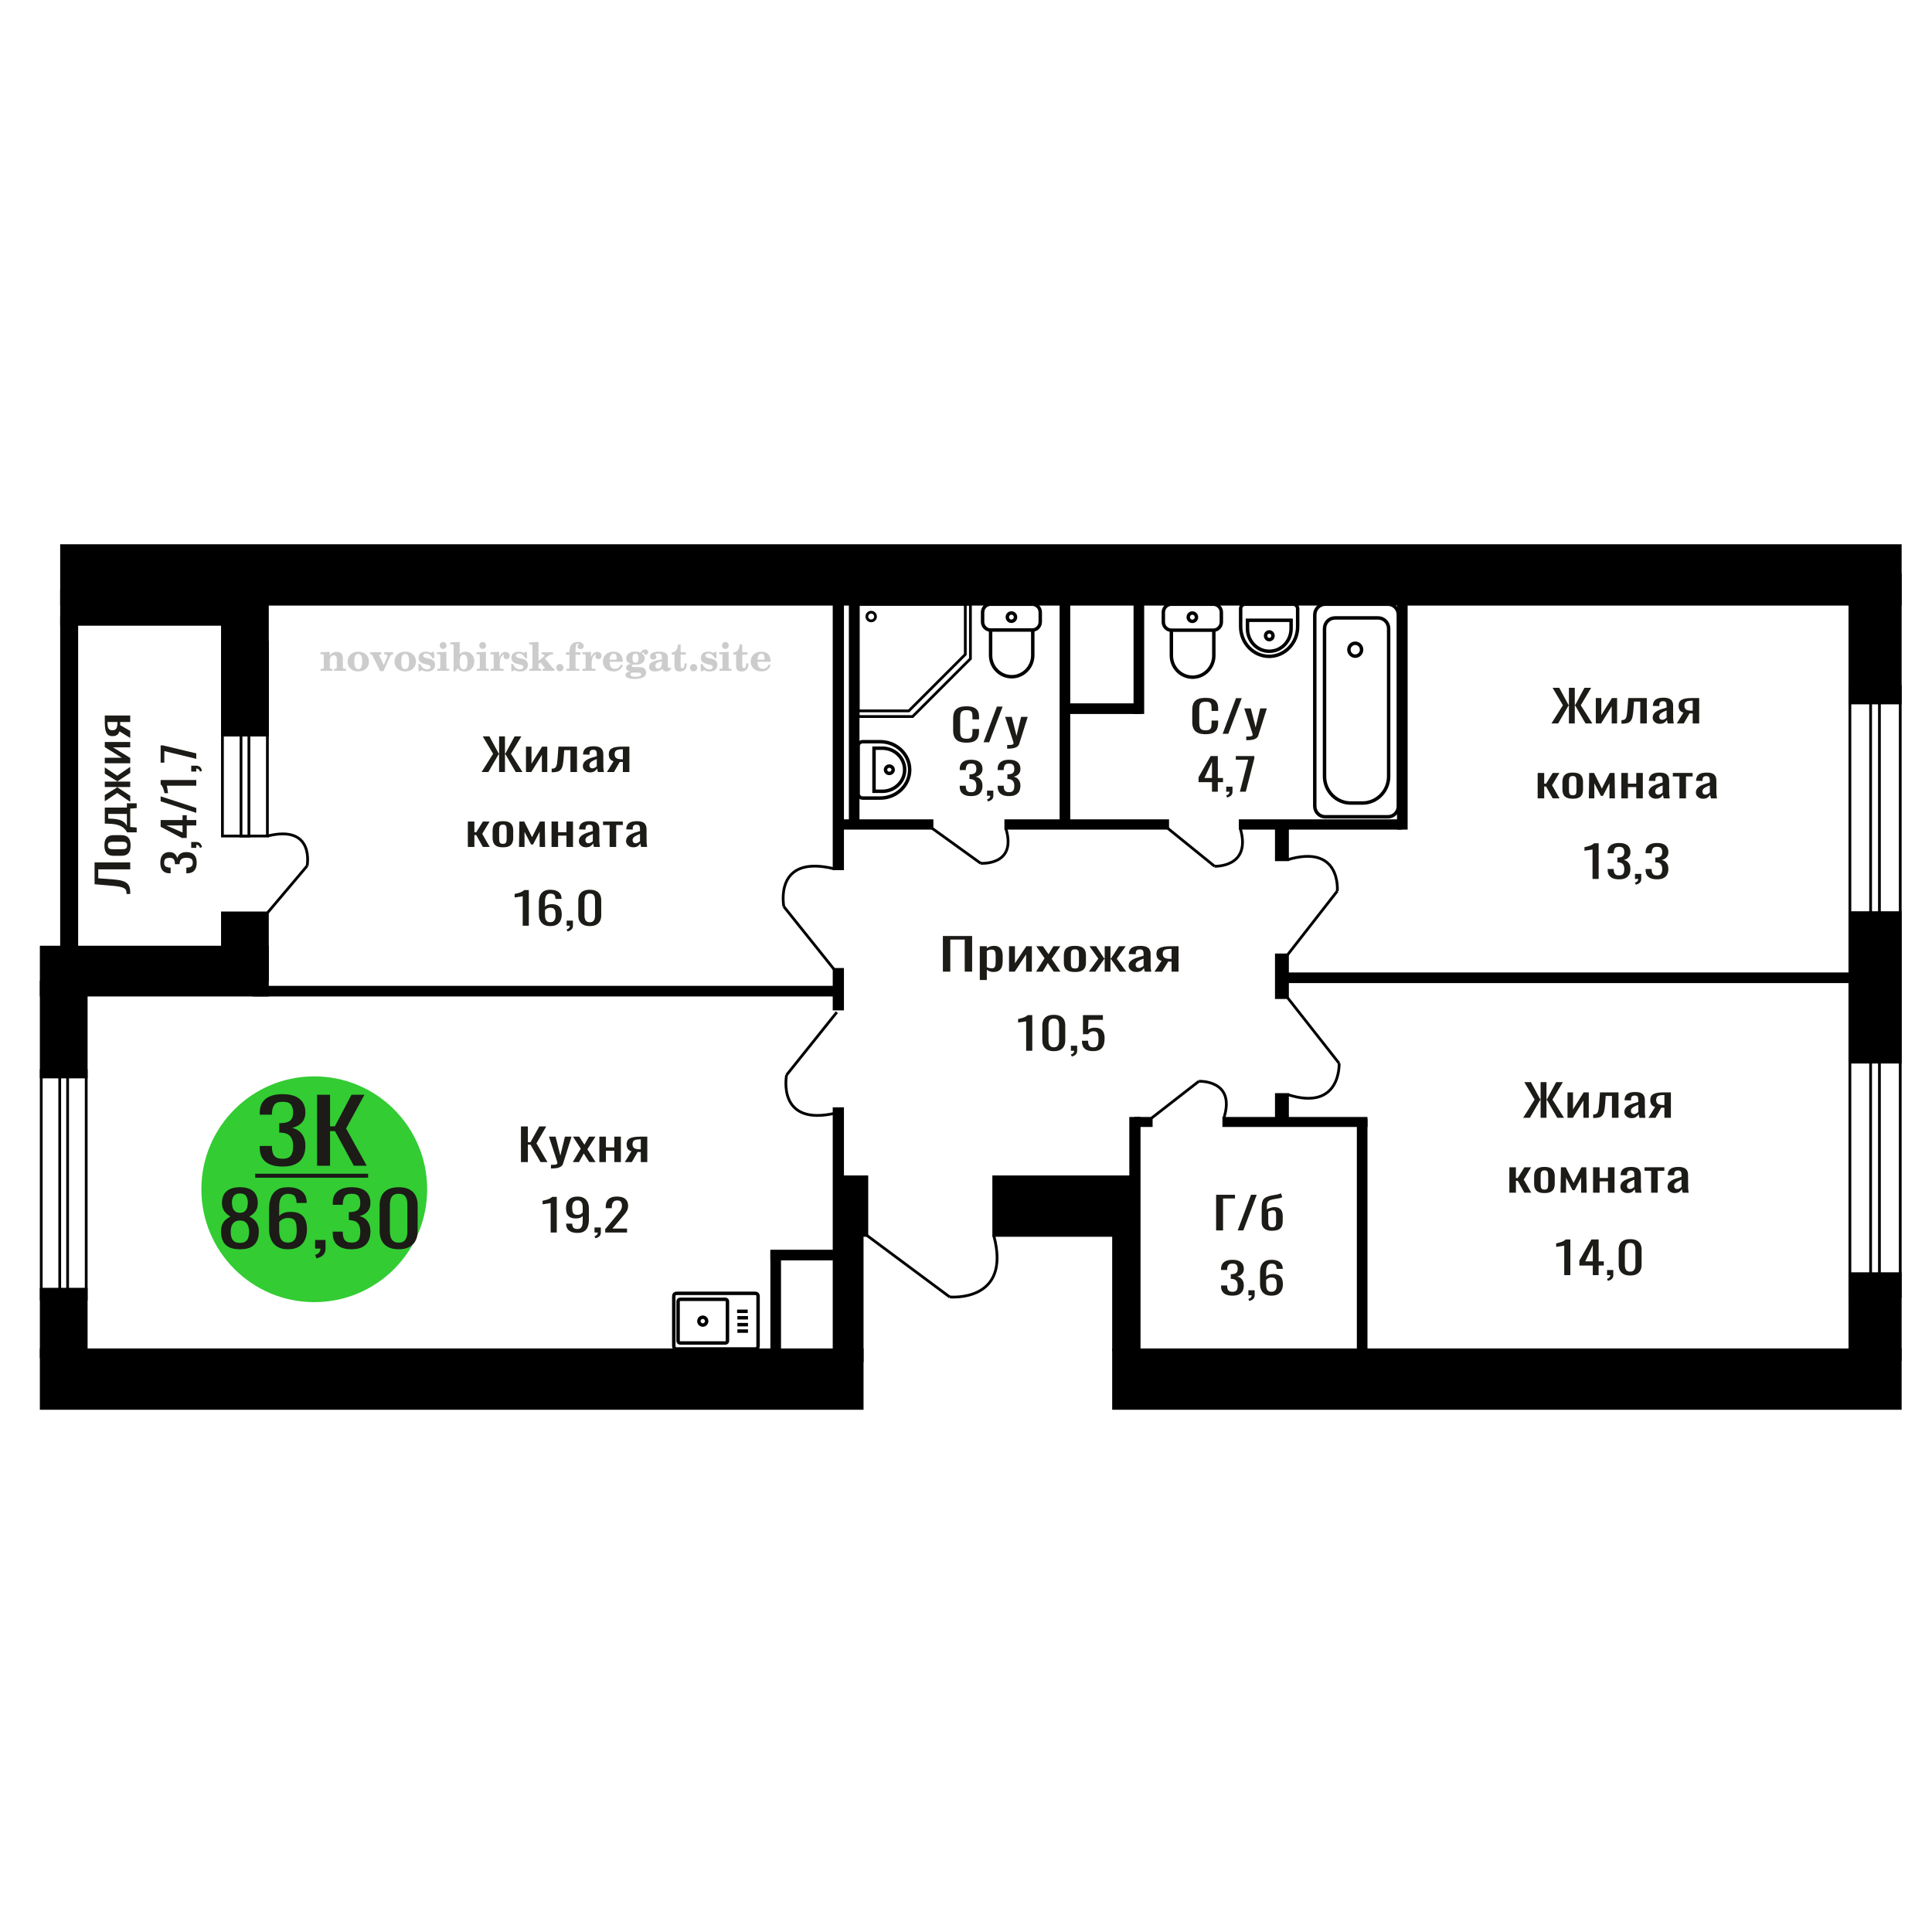
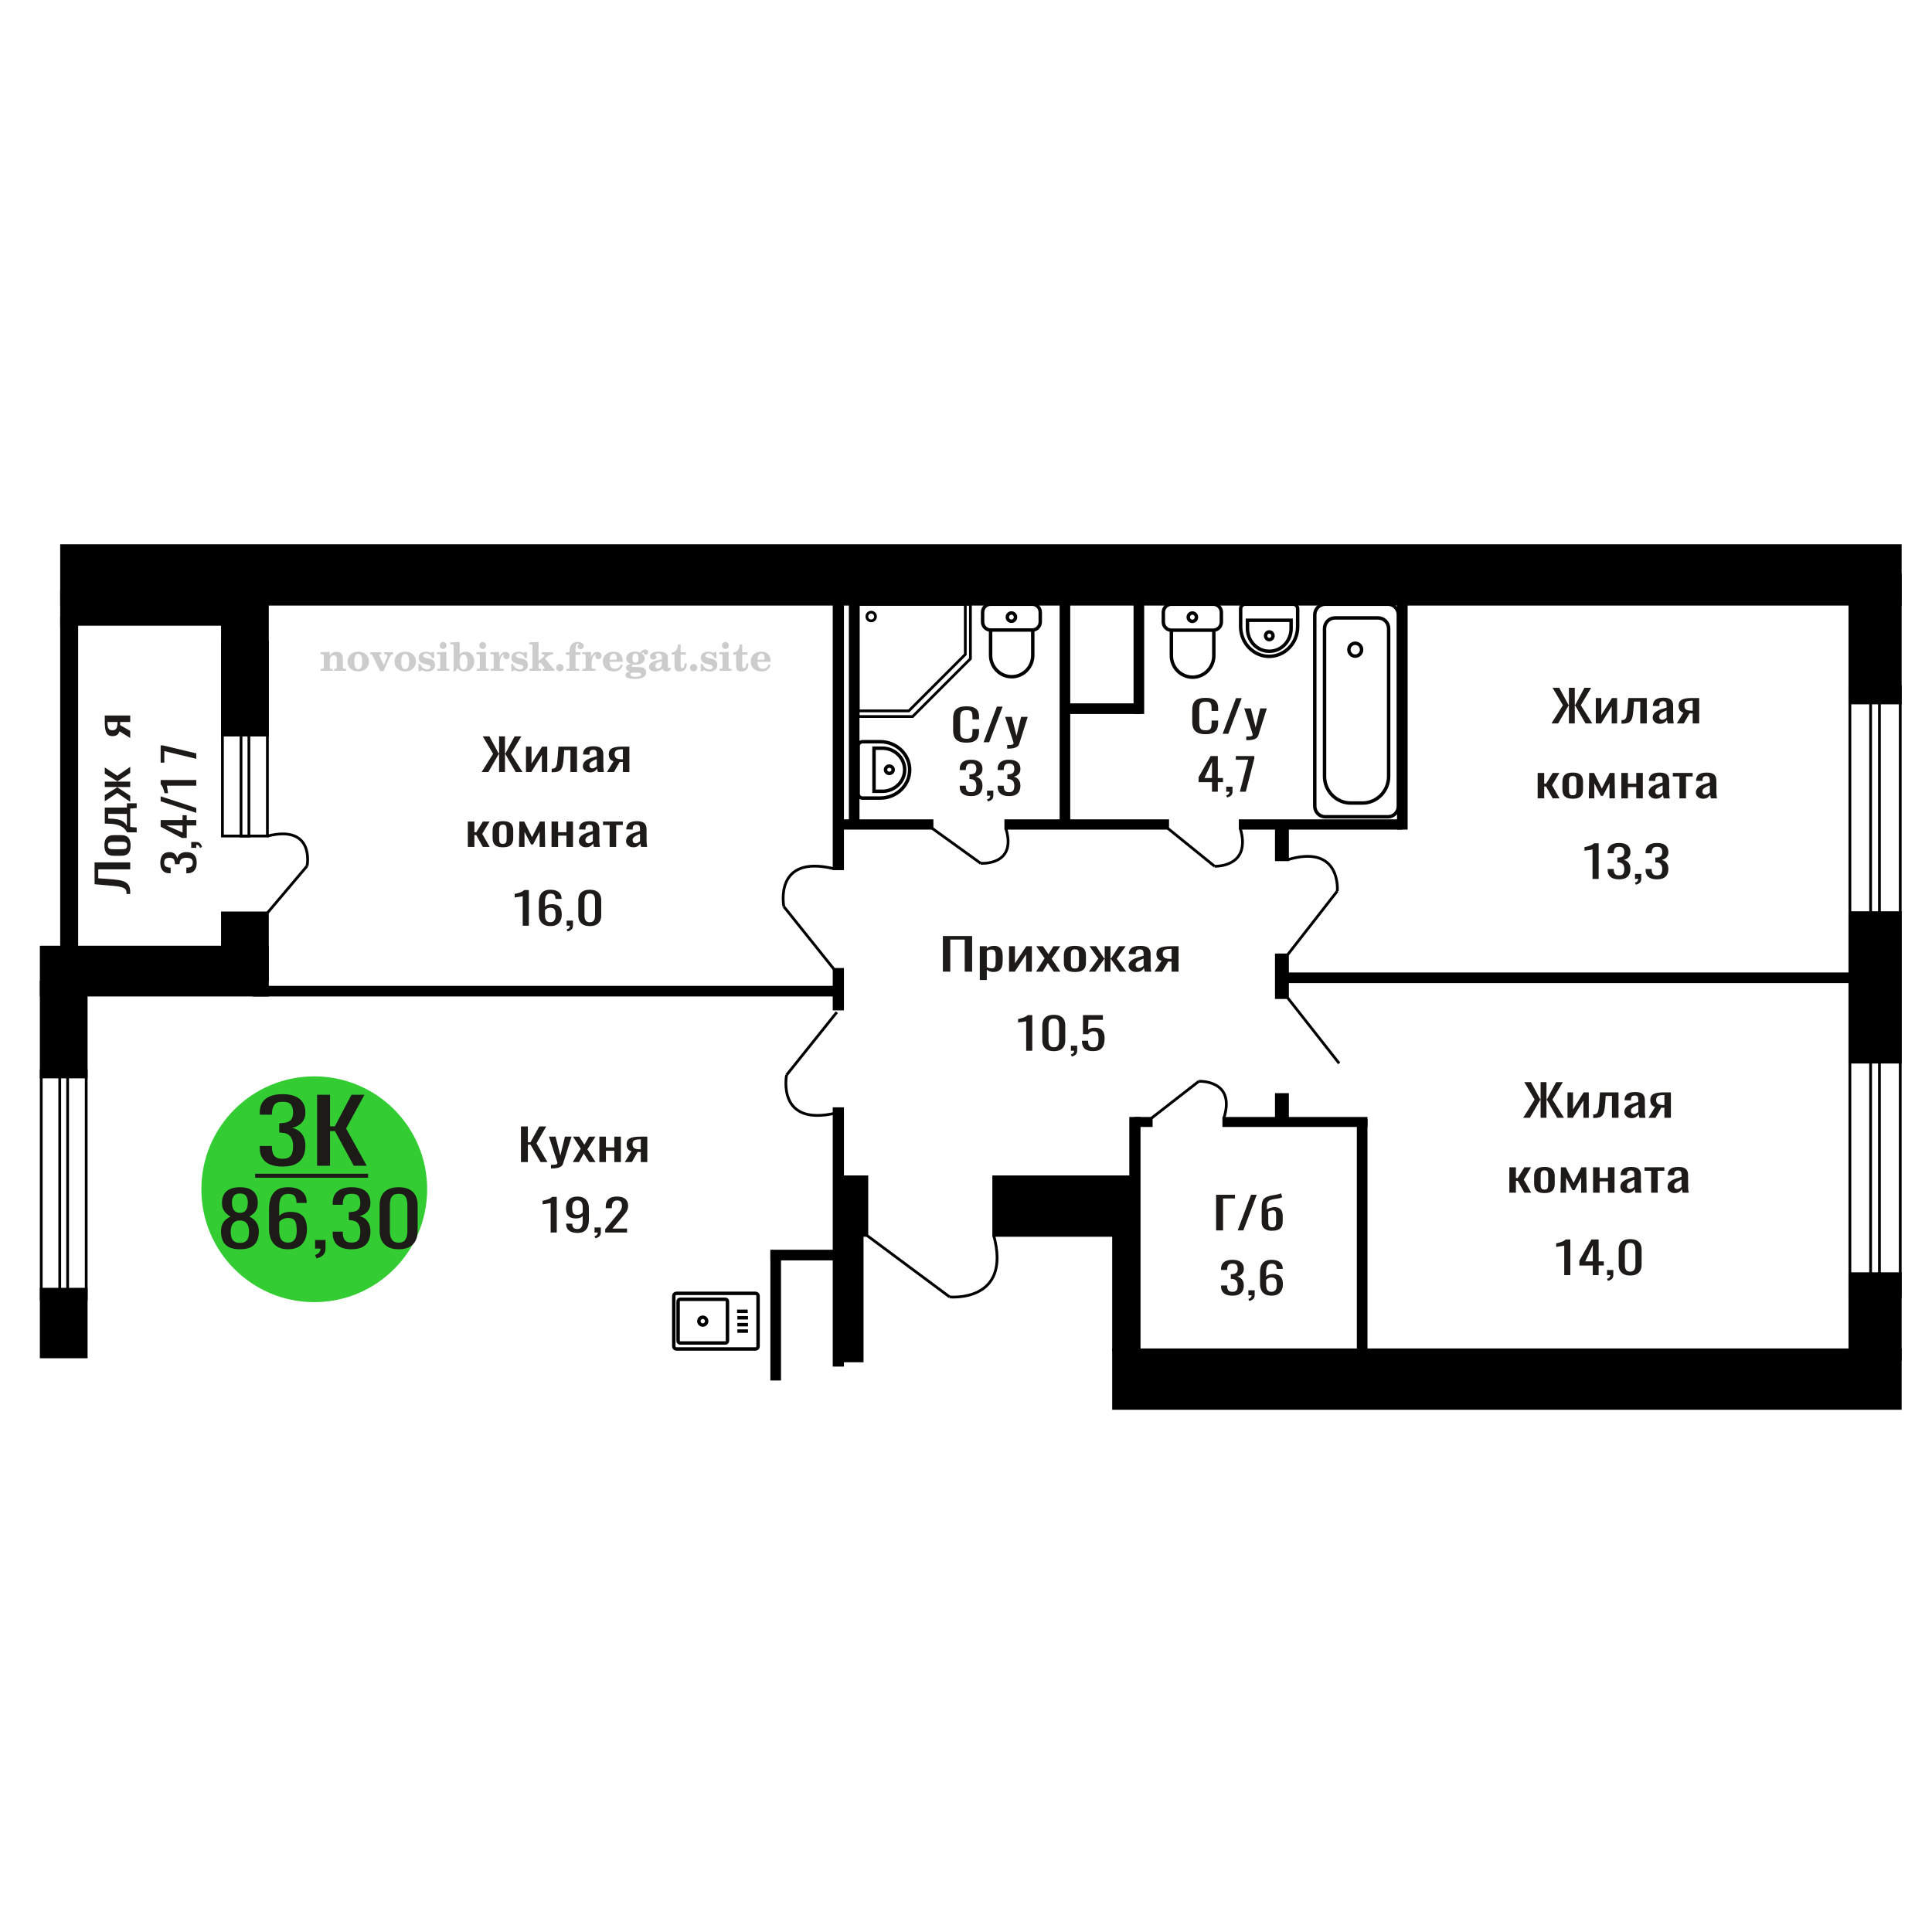
<svg xmlns="http://www.w3.org/2000/svg" xml:space="preserve" width="140mm" height="140mm" version="1.1" style="shape-rendering:geometricPrecision; text-rendering:geometricPrecision; image-rendering:optimizeQuality; fill-rule:evenodd; clip-rule:evenodd" viewBox="0 0 14000 14000">
  <defs>
    <style type="text/css">
   
    .str1 {stroke:black;stroke-width:25;stroke-miterlimit:22.926}
    .str0 {stroke:black;stroke-width:20;stroke-miterlimit:22.926}
    .fil1 {fill:none}
    .fil5 {fill:black}
    .fil4 {fill:#1C1B17}
    .fil3 {fill:#33CC33}
    .fil0 {fill:#1C1B17;fill-rule:nonzero}
    .fil2 {fill:#CCCCCC;fill-rule:nonzero}
   
  </style>
  </defs>
  <g id="Слой_x0020_1">
    <polygon class="fil0" points="6832.49,7040.92 6832.49,6782.58 7044.39,6782.58 7044.39,7040.92 6990.7,7040.92 6990.7,6808.41 6886.17,6808.41 6886.17,7040.92 " />
    <path id="1" class="fil0" d="M7099.97 7101.52l0 -244.95 50.85 0 0 14.67c6.01,-4.67 13.3,-8.71 21.85,-12.12 8.55,-3.4 18.7,-5.1 30.4,-5.1 14.26,0 25.58,2.5 33.98,7.5 8.39,4.99 14.65,11.27 18.77,18.81 4.12,7.55 6.81,15.21 8.08,22.97 1.26,7.76 1.89,14.4 1.89,19.93l0 44.65c0,12.97 -1.89,25.25 -5.69,36.84 -3.81,11.59 -10.7,20.94 -20.68,28.07 -9.98,7.12 -23.98,10.68 -42.04,10.68 -9.83,0 -18.53,-1.65 -26.14,-4.94 -7.6,-3.3 -14.41,-7.07 -20.42,-11.32l0 74.31 -50.85 0zm87.43 -84.84c8.87,0 15.2,-2.18 19.01,-6.54 3.8,-4.36 6.17,-10.26 7.12,-17.7 0.96,-7.44 1.43,-15.63 1.43,-24.56l0 -44.65c0,-7.65 -0.64,-14.72 -1.9,-21.21 -1.27,-6.48 -3.97,-11.64 -8.08,-15.47 -4.13,-3.82 -10.61,-5.74 -19.48,-5.74 -6.65,0 -12.99,0.96 -19.01,2.87 -6.02,1.92 -11.23,4.15 -15.67,6.7l0 118.01c4.75,2.34 10.13,4.3 16.14,5.9 6.02,1.59 12.83,2.39 20.44,2.39z" />
    <polygon id="2" class="fil0" points="7311.88,7040.92 7311.88,6856.57 7354.65,6856.57 7354.65,6980.64 7437.31,6856.57 7477.22,6856.57 7477.22,7040.92 7435.42,7040.92 7435.42,6915.9 7353.22,7040.92 " />
    <polygon id="3" class="fil0" points="7507.64,7040.92 7569.4,6943.96 7509.07,6856.57 7557.53,6856.57 7597.92,6914.94 7633.55,6856.57 7683.44,6856.57 7620.72,6948.11 7684.39,7040.92 7635.92,7040.92 7592.69,6978.41 7555.62,7040.92 " />
    <path id="4" class="fil0" d="M7789.38 7043.47c-20.26,0 -36.25,-2.76 -47.98,-8.29 -11.72,-5.53 -20.03,-13.4 -24.94,-23.6 -4.91,-10.21 -7.37,-22.22 -7.37,-36.04l0 -53.58c0,-13.83 2.46,-25.84 7.37,-36.04 4.91,-10.21 13.22,-18.08 24.94,-23.61 11.73,-5.52 27.72,-8.29 47.98,-8.29 20.28,0 36.2,2.77 47.76,8.29 11.56,5.53 19.8,13.4 24.7,23.61 4.92,10.2 7.38,22.21 7.38,36.04l0 53.58c0,13.82 -2.46,25.83 -7.38,36.04 -4.9,10.2 -13.14,18.07 -24.7,23.6 -11.56,5.53 -27.48,8.29 -47.76,8.29zm0 -25.19c9.84,0 16.72,-1.92 20.68,-5.75 3.96,-3.82 6.33,-8.87 7.12,-15.15 0.79,-6.27 1.19,-12.81 1.19,-19.61l0 -57.73c0,-7.01 -0.4,-13.61 -1.19,-19.77 -0.79,-6.17 -3.16,-11.22 -7.12,-15.15 -3.96,-3.94 -10.84,-5.9 -20.68,-5.9 -9.81,0 -16.77,1.96 -20.9,5.9 -4.11,3.93 -6.57,8.98 -7.36,15.15 -0.78,6.16 -1.19,12.76 -1.19,19.77l0 57.73c0,6.8 0.41,13.34 1.19,19.61 0.79,6.28 3.25,11.33 7.36,15.15 4.13,3.83 11.09,5.75 20.9,5.75z" />
    <polygon id="5" class="fil0" points="7890.12,7040.92 7959,6946.83 7894.39,6856.57 7942.85,6856.57 8001.29,6945.24 8005.09,6945.24 8005.09,6856.57 8046.91,6856.57 8046.91,6945.24 8050.7,6945.24 8108.67,6856.57 8157.13,6856.57 8092.51,6946.83 8161.4,7040.92 8114.37,7040.92 8050.7,6950.34 8046.91,6950.34 8046.91,7040.92 8005.09,7040.92 8005.09,6950.34 8000.82,6950.34 7937.15,7040.92 " />
    <path id="6" class="fil0" d="M8233.62 7043.47c-10.77,0 -20.27,-2.07 -28.49,-6.22 -8.24,-4.14 -14.74,-9.46 -19.49,-15.94 -4.75,-6.49 -7.12,-13.35 -7.12,-20.58 0,-11.48 2.84,-21.15 8.55,-29.02 5.69,-7.87 13.54,-14.51 23.51,-19.93 9.98,-5.43 21.54,-10.16 34.69,-14.2 13.14,-4.04 27,-7.97 41.56,-11.8l0 -13.07c0,-7.45 -0.62,-13.61 -1.89,-18.5 -1.26,-4.89 -3.89,-8.56 -7.83,-11.01 -3.97,-2.44 -9.91,-3.66 -17.82,-3.66 -6.97,0 -12.6,1.06 -16.88,3.19 -4.27,2.12 -7.36,5.15 -9.26,9.09 -1.9,3.93 -2.85,8.55 -2.85,13.87l0 9.25 -50.37 -1.28c0.65,-20.41 7.62,-35.45 20.92,-45.13 13.3,-9.67 33.89,-14.51 61.76,-14.51 27.23,0 46.56,5 57.97,14.99 11.39,9.99 17.1,24.45 17.1,43.38l0 84.2c0,5.74 0.24,11.27 0.71,16.58 0.48,5.32 1.1,10.26 1.89,14.83 0.81,4.57 1.51,8.88 2.15,12.92l-46.57 0c-0.94,-3.4 -2.13,-7.71 -3.56,-12.92 -1.43,-5.21 -2.46,-9.94 -3.08,-14.19 -3.17,7.23 -9.27,13.98 -18.3,20.25 -9.02,6.28 -21.46,9.41 -37.3,9.41zm19.96 -29.34c5.07,0 9.82,-0.96 14.26,-2.87 4.43,-1.92 8.39,-4.09 11.87,-6.54 3.49,-2.44 5.86,-4.41 7.12,-5.9l0 -52.31c-7.91,2.98 -15.35,5.96 -22.33,8.93 -6.95,2.98 -13.06,6.12 -18.29,9.41 -5.21,3.3 -9.34,7.02 -12.35,11.17 -3.01,4.14 -4.51,8.87 -4.51,14.19 0,7.44 2.05,13.29 6.18,17.54 4.11,4.25 10.13,6.38 18.05,6.38z" />
    <path id="7" class="fil0" d="M8365.71 7040.92l51.78 -78.14c-8.86,-2.34 -16.07,-5.85 -21.61,-10.53 -5.54,-4.67 -9.58,-10.41 -12.11,-17.22 -2.53,-6.8 -3.8,-14.46 -3.8,-22.96 0,-9.78 1.89,-18.18 5.69,-25.2 3.81,-7.01 9.83,-12.76 18.06,-17.22 8.23,-4.47 19.17,-7.76 32.78,-9.89 13.62,-2.12 30.41,-3.19 50.37,-3.19l53.21 0 0 184.35 -50.37 0 0 -72.72c-5.06,0 -9.34,-0.05 -12.82,-0.16 -3.49,-0.1 -7.29,-0.26 -11.4,-0.48l-45.13 73.36 -54.65 0zm118.31 -92.49c0.63,0 1.66,0 3.09,0 1.43,0 2.29,0 2.6,0l0 -72.4c-0.31,0 -1.17,0 -2.6,0 -1.43,0 -2.3,0 -2.62,0 -14.89,0 -26.68,1.22 -35.4,3.67 -8.7,2.44 -14.81,6.27 -18.29,11.48 -3.47,5.21 -5.22,12.17 -5.22,20.89 0,12.12 4.04,21.15 12.12,27.11 8.07,5.95 23.52,9.03 46.32,9.25z" />
    <polygon class="fil0" points="3489.9,5594.53 3573.18,5462.49 3498.32,5336.19 3546.6,5336.19 3613.94,5460.89 3616.59,5460.89 3616.59,5336.19 3659.12,5336.19 3659.12,5460.89 3662.22,5460.89 3729.11,5336.19 3777.85,5336.19 3702.54,5462.49 3786.27,5594.53 3737.08,5594.53 3662.66,5465.36 3659.12,5465.36 3659.12,5594.53 3616.59,5594.53 3616.59,5465.36 3613.49,5465.36 3538.63,5594.53 " />
    <polygon id="1" class="fil0" points="3811.5,5594.53 3811.5,5410.18 3851.38,5410.18 3851.38,5534.25 3928.46,5410.18 3965.67,5410.18 3965.67,5594.53 3926.69,5594.53 3926.69,5469.51 3850.05,5594.53 " />
    <path id="2" class="fil0" d="M3997.57 5596.12l0 -25.83c8.86,0 15.88,-1.28 21.04,-3.83 5.17,-2.55 9.16,-6.85 11.96,-12.91 2.81,-6.06 4.95,-14.25 6.43,-24.56 1.48,-10.31 2.81,-23.23 3.99,-38.75l5.75 -80.06 134.23 0 0 184.35 -47.39 0 0 -158.51 -45.2 0 -3.98 54.22c-1.48,21.05 -3.61,38.48 -6.42,52.3 -2.81,13.82 -7.17,24.61 -13.07,32.38 -5.9,7.76 -13.81,13.23 -23.7,16.42 -9.9,3.19 -22.66,4.78 -38.32,4.78l-5.32 0z" />
    <path id="3" class="fil0" d="M4274.9 5597.08c-10.05,0 -18.91,-2.07 -26.58,-6.22 -7.68,-4.14 -13.73,-9.46 -18.16,-15.94 -4.43,-6.49 -6.64,-13.35 -6.64,-20.58 0,-11.48 2.65,-21.15 7.97,-29.02 5.31,-7.87 12.63,-14.51 21.92,-19.93 9.3,-5.43 20.08,-10.16 32.35,-14.2 12.25,-4.04 25.17,-7.97 38.75,-11.8l0 -13.07c0,-7.45 -0.58,-13.61 -1.76,-18.5 -1.19,-4.89 -3.63,-8.56 -7.31,-11.01 -3.7,-2.44 -9.24,-3.66 -16.61,-3.66 -6.5,0 -11.75,1.06 -15.74,3.19 -3.99,2.12 -6.86,5.15 -8.64,9.09 -1.76,3.93 -2.65,8.55 -2.65,13.87l0 9.25 -46.96 -1.28c0.59,-20.41 7.09,-35.45 19.5,-45.13 12.4,-9.67 31.6,-14.51 57.58,-14.51 25.4,0 43.41,5 54.05,14.99 10.63,9.99 15.95,24.45 15.95,43.38l0 84.2c0,5.74 0.22,11.27 0.66,16.58 0.45,5.32 1.03,10.26 1.77,14.83 0.75,4.57 1.4,8.88 2,12.92l-43.42 0c-0.88,-3.4 -1.99,-7.71 -3.32,-12.92 -1.34,-5.21 -2.29,-9.94 -2.88,-14.19 -2.96,7.23 -8.64,13.98 -17.05,20.25 -8.42,6.28 -20.02,9.41 -34.78,9.41zm18.61 -29.34c4.72,0 9.15,-0.96 13.29,-2.87 4.13,-1.92 7.82,-4.09 11.07,-6.54 3.25,-2.44 5.46,-4.41 6.64,-5.9l0 -52.31c-7.38,2.98 -14.32,5.96 -20.82,8.93 -6.49,2.98 -12.18,6.12 -17.06,9.41 -4.86,3.3 -8.71,7.02 -11.51,11.17 -2.81,4.14 -4.21,8.87 -4.21,14.19 0,7.44 1.92,13.29 5.76,17.54 3.84,4.25 9.45,6.38 16.84,6.38z" />
    <path id="4" class="fil0" d="M4398.06 5594.53l48.28 -78.14c-8.27,-2.34 -14.99,-5.85 -20.16,-10.53 -5.16,-4.67 -8.93,-10.41 -11.29,-17.22 -2.36,-6.8 -3.54,-14.46 -3.54,-22.96 0,-9.78 1.76,-18.18 5.3,-25.2 3.56,-7.01 9.17,-12.76 16.84,-17.22 7.68,-4.47 17.88,-7.76 30.57,-9.89 12.7,-2.12 28.35,-3.19 46.96,-3.19l49.62 0 0 184.35 -46.97 0 0 -72.72c-4.72,0 -8.7,-0.05 -11.95,-0.16 -3.25,-0.1 -6.8,-0.26 -10.63,-0.48l-42.09 73.36 -50.94 0zm110.31 -92.49c0.58,0 1.54,0 2.87,0 1.34,0 2.14,0 2.43,0l0 -72.4c-0.29,0 -1.09,0 -2.43,0 -1.33,0 -2.14,0 -2.44,0 -13.88,0 -24.88,1.22 -33,3.67 -8.11,2.44 -13.81,6.27 -17.06,11.48 -3.24,5.21 -4.86,12.17 -4.86,20.89 0,12.12 3.76,21.15 11.29,27.11 7.53,5.95 21.93,9.03 43.2,9.25z" />
    <polygon id="5" class="fil0" points="3390.21,6137.37 3390.21,5953.02 3437.62,5953.02 3437.62,6030.84 3450.91,6030.84 3499.19,5953.02 3547.93,5953.02 3494.32,6042.33 3548.81,6137.37 3499.19,6137.37 3450.91,6051.26 3437.62,6051.26 3437.62,6137.37 " />
    <path id="6" class="fil0" d="M3644.49 6139.92c-18.89,0 -33.8,-2.76 -44.74,-8.29 -10.93,-5.53 -18.68,-13.4 -23.25,-23.6 -4.58,-10.21 -6.87,-22.22 -6.87,-36.04l0 -53.58c0,-13.83 2.29,-25.84 6.87,-36.04 4.57,-10.21 12.32,-18.08 23.25,-23.61 10.94,-5.52 25.85,-8.29 44.74,-8.29 18.91,0 33.76,2.77 44.53,8.29 10.78,5.53 18.46,13.4 23.03,23.61 4.59,10.2 6.88,22.21 6.88,36.04l0 53.58c0,13.82 -2.29,25.83 -6.88,36.04 -4.57,10.2 -12.25,18.07 -23.03,23.6 -10.77,5.53 -25.62,8.29 -44.53,8.29zm0 -25.19c9.17,0 15.59,-1.92 19.28,-5.75 3.7,-3.82 5.91,-8.87 6.64,-15.15 0.74,-6.27 1.11,-12.81 1.11,-19.61l0 -57.73c0,-7.01 -0.37,-13.61 -1.11,-19.77 -0.73,-6.17 -2.94,-11.22 -6.64,-15.15 -3.69,-3.94 -10.11,-5.9 -19.28,-5.9 -9.15,0 -15.64,1.96 -19.48,5.9 -3.84,3.93 -6.13,8.98 -6.87,15.15 -0.73,6.16 -1.11,12.76 -1.11,19.77l0 57.73c0,6.8 0.38,13.34 1.11,19.61 0.74,6.28 3.03,11.33 6.87,15.15 3.84,3.83 10.33,5.75 19.48,5.75z" />
    <polygon id="7" class="fil0" points="3761.01,6137.37 3763.67,5953.02 3798.67,5953.02 3855.37,6066.25 3912.51,5953.02 3947.51,5953.02 3950.17,6137.37 3910.3,6137.37 3910.3,6027.34 3862.9,6119.19 3848.28,6119.19 3800.88,6027.97 3800.88,6137.37 " />
    <polygon id="8" class="fil0" points="3996.68,6137.37 3996.68,5953.02 4044.09,5953.02 4044.09,6030.53 4104.77,6030.53 4104.77,5953.02 4152.18,5953.02 4152.18,6137.37 4104.77,6137.37 4104.77,6055.4 4044.09,6055.4 4044.09,6137.37 " />
    <path id="9" class="fil0" d="M4246.09 6139.92c-10.04,0 -18.91,-2.07 -26.57,-6.22 -7.68,-4.14 -13.74,-9.46 -18.17,-15.94 -4.43,-6.49 -6.64,-13.35 -6.64,-20.58 0,-11.48 2.65,-21.15 7.97,-29.02 5.31,-7.87 12.63,-14.51 21.92,-19.93 9.31,-5.43 20.09,-10.16 32.35,-14.2 12.25,-4.04 25.17,-7.97 38.75,-11.8l0 -13.07c0,-7.45 -0.58,-13.61 -1.76,-18.5 -1.18,-4.89 -3.63,-8.56 -7.31,-11.01 -3.69,-2.44 -9.23,-3.66 -16.61,-3.66 -6.5,0 -11.75,1.06 -15.74,3.19 -3.98,2.12 -6.86,5.15 -8.64,9.09 -1.76,3.93 -2.65,8.55 -2.65,13.87l0 9.25 -46.96 -1.28c0.6,-20.41 7.1,-35.45 19.5,-45.13 12.4,-9.67 31.6,-14.51 57.59,-14.51 25.39,0 43.4,5 54.04,14.99 10.63,9.99 15.95,24.45 15.95,43.38l0 84.2c0,5.74 0.22,11.27 0.66,16.58 0.45,5.32 1.03,10.26 1.77,14.83 0.75,4.57 1.4,8.88 2,12.92l-43.42 0c-0.88,-3.4 -1.99,-7.71 -3.32,-12.92 -1.33,-5.21 -2.29,-9.94 -2.88,-14.19 -2.95,7.23 -8.63,13.98 -17.05,20.25 -8.42,6.28 -20.02,9.41 -34.78,9.41zm18.61 -29.34c4.72,0 9.15,-0.96 13.29,-2.87 4.13,-1.92 7.82,-4.09 11.07,-6.54 3.25,-2.44 5.46,-4.41 6.64,-5.9l0 -52.31c-7.37,2.98 -14.32,5.96 -20.82,8.93 -6.49,2.98 -12.18,6.12 -17.06,9.41 -4.86,3.3 -8.7,7.02 -11.51,11.17 -2.81,4.14 -4.21,8.87 -4.21,14.19 0,7.44 1.92,13.29 5.77,17.54 3.83,4.25 9.44,6.38 16.83,6.38z" />
    <polygon id="10" class="fil0" points="4417.53,6137.37 4417.53,5978.54 4369.69,5978.54 4369.69,5953.02 4513.22,5953.02 4513.22,5978.54 4464.94,5978.54 4464.94,6137.37 " />
    <path id="11" class="fil0" d="M4588.08 6139.92c-10.04,0 -18.9,-2.07 -26.57,-6.22 -7.68,-4.14 -13.74,-9.46 -18.17,-15.94 -4.43,-6.49 -6.64,-13.35 -6.64,-20.58 0,-11.48 2.66,-21.15 7.98,-29.02 5.3,-7.87 12.62,-14.51 21.91,-19.93 9.31,-5.43 20.09,-10.16 32.35,-14.2 12.25,-4.04 25.17,-7.97 38.76,-11.8l0 -13.07c0,-7.45 -0.59,-13.61 -1.77,-18.5 -1.18,-4.89 -3.62,-8.56 -7.3,-11.01 -3.7,-2.44 -9.24,-3.66 -16.62,-3.66 -6.5,0 -11.75,1.06 -15.73,3.19 -3.99,2.12 -6.86,5.15 -8.64,9.09 -1.77,3.93 -2.66,8.55 -2.66,13.87l0 9.25 -46.96 -1.28c0.6,-20.41 7.1,-35.45 19.5,-45.13 12.41,-9.67 31.6,-14.51 57.59,-14.51 25.39,0 43.41,5 54.05,14.99 10.62,9.99 15.94,24.45 15.94,43.38l0 84.2c0,5.74 0.22,11.27 0.67,16.58 0.44,5.32 1.03,10.26 1.76,14.83 0.75,4.57 1.41,8.88 2,12.92l-43.42 0c-0.87,-3.4 -1.98,-7.71 -3.32,-12.92 -1.33,-5.21 -2.29,-9.94 -2.87,-14.19 -2.96,7.23 -8.64,13.98 -17.06,20.25 -8.41,6.28 -20.01,9.41 -34.78,9.41zm18.61 -29.34c4.73,0 9.16,-0.96 13.3,-2.87 4.12,-1.92 7.82,-4.09 11.07,-6.54 3.25,-2.44 5.46,-4.41 6.64,-5.9l0 -52.31c-7.38,2.98 -14.32,5.96 -20.82,8.93 -6.49,2.98 -12.19,6.12 -17.06,9.41 -4.86,3.3 -8.71,7.02 -11.52,11.17 -2.8,4.14 -4.2,8.87 -4.2,14.19 0,7.44 1.91,13.29 5.76,17.54 3.83,4.25 9.45,6.38 16.83,6.38z" />
    <polygon class="fil1 str0" points="1937.69,4652.35 1611.82,4652.35 1611.82,6058.14 1937.69,6058.14 " />
    <rect class="fil1 str0" x="1746.54" y="4652.34" width="57.1" height="1405.79" />
    <path class="fil0" d="M8736.43 5320.38c-25.45,0 -45.21,-3.83 -59.26,-11.48 -14.06,-7.66 -23.84,-17.97 -29.31,-30.94 -5.47,-12.97 -8.21,-27.43 -8.21,-43.37l0 -91.22c0,-17.44 2.74,-32.64 8.21,-45.61 5.47,-12.97 15.25,-23.02 29.31,-30.14 14.05,-7.12 33.81,-10.68 59.26,-10.68 22.5,0 40.33,2.97 53.5,8.93 13.17,5.95 22.64,14.45 28.41,25.51 5.77,11.06 8.66,24.35 8.66,39.87l0 20.41 -47.5 0 0 -18.18c0,-9.57 -0.67,-18.02 -2,-25.35 -1.34,-7.34 -4.96,-13.03 -10.87,-17.07 -5.93,-4.04 -15.84,-6.06 -29.75,-6.06 -14.21,0 -24.57,2.18 -31.08,6.54 -6.52,4.36 -10.73,10.53 -12.66,18.5 -1.92,7.97 -2.88,17.28 -2.88,27.91l0 102.38c0,12.97 1.48,23.23 4.44,30.77 2.95,7.55 7.84,12.92 14.65,16.11 6.8,3.19 15.98,4.78 27.53,4.78 13.61,0 23.37,-2.17 29.3,-6.53 5.92,-4.36 9.62,-10.37 11.09,-18.02 1.48,-7.66 2.23,-16.59 2.23,-26.79l0 -19.14 47.5 0 0 19.14c0,15.73 -2.66,29.6 -7.99,41.62 -5.34,12.01 -14.51,21.37 -27.52,28.06 -13.03,6.7 -31.38,10.05 -55.06,10.05z" />
    <polygon id="1" class="fil0" points="8859.85,5317.51 8956.63,5059.17 8997.91,5059.17 8900.69,5317.51 " />
    <path id="2" class="fil0" d="M9030.76 5363.76l0 -26.16c11.54,0 20.73,-0.37 27.54,-1.11 6.8,-0.75 11.69,-2.13 14.64,-4.15 2.97,-2.02 4.44,-4.84 4.44,-8.45 0,-1.91 -1.03,-6.17 -3.1,-12.76 -2.08,-6.59 -4.29,-13.61 -6.67,-21.05l-51.49 -156.92 47.94 0 34.63 137.78 33.3 -137.78 47.95 0 -61.27 194.56c-2.66,8.93 -7.55,16 -14.65,21.21 -7.11,5.2 -16.2,8.98 -27.31,11.32 -11.09,2.34 -24.48,3.51 -40.17,3.51l-5.78 0z" />
    <path class="fil2" d="M2323.43 4860.76l0 -14.11 13.22 -0.28c3.86,-0.29 6.44,-1.13 7.71,-2.54 1.27,-1.41 1.93,-4.05 1.93,-7.91l0 -84.43c0,-4.56 -0.99,-7.52 -3.01,-9.03 -2.02,-1.46 -6.21,-2.21 -12.56,-2.21 -0.84,0 -2.21,0.05 -4.09,0.14 -1.88,0.1 -3.29,0.14 -4.33,0.14l0 -13.82 66.37 -3.11 0 27.05c6.78,-9.32 14.21,-16.14 22.25,-20.51 8.04,-4.38 17.26,-6.54 27.61,-6.54 15.66,0 27.24,4 34.76,12 7.53,7.99 11.29,20.27 11.29,36.83l0 63.49c0,3.86 0.66,6.5 1.98,7.95 1.36,1.51 3.9,2.31 7.66,2.5l13.22 0.28 0 14.11 -86.08 0 0 -14.11 9.69 -0.71c3.86,-0.18 6.4,-0.98 7.62,-2.4 1.27,-1.41 1.88,-4.04 1.88,-7.9l0 -58.98c0,-9.79 -1.69,-16.93 -5.03,-21.31 -3.34,-4.42 -8.75,-6.63 -16.18,-6.63 -10.16,0 -17.54,3.48 -22.15,10.49 -4.57,6.96 -6.87,18.44 -6.87,34.43l0 42.28c0,3.86 0.66,6.5 1.93,7.91 1.27,1.41 3.81,2.25 7.66,2.54l9.88 0.28 0 14.11 -86.36 0z" />
    <path id="1" class="fil2" d="M2518.78 4793.92c0,-21.12 7.19,-38.33 21.54,-51.69 14.39,-13.36 33.02,-20.04 55.88,-20.04 22.67,0 41.25,6.68 55.74,20.08 14.53,13.41 21.78,30.63 21.78,51.65 0,21.03 -7.2,38.19 -21.55,51.46 -14.39,13.26 -33.02,19.9 -55.97,19.9 -22.95,0 -41.63,-6.64 -55.93,-19.85 -14.34,-13.22 -21.49,-30.39 -21.49,-51.51zm48.82 0c0,18.96 2.26,32.79 6.77,41.53 4.52,8.8 11.67,13.17 21.55,13.17 9.92,0 17.17,-4.37 21.77,-13.17 4.61,-8.74 6.92,-22.57 6.92,-41.53 0,-19.19 -2.26,-33.16 -6.82,-41.91 -4.56,-8.79 -11.76,-13.17 -21.59,-13.17 -9.97,0 -17.22,4.38 -21.78,13.17 -4.56,8.75 -6.82,22.72 -6.82,41.91z" />
    <path id="2" class="fil2" d="M2700.19 4752.11c-2.11,-4.57 -4.33,-7.62 -6.58,-9.08 -2.31,-1.46 -5.6,-2.21 -9.83,-2.21l-1.09 0 0 -14.4 80.53 0 0 14.4 -6.07 0.56c-3.2,0.28 -5.5,0.85 -6.91,1.79 -1.36,0.89 -2.07,2.3 -2.07,4.14 0,0.8 0.33,2.11 0.89,3.85 0.61,1.74 1.37,3.53 2.31,5.37l29.63 62.46 23.14 -53.62c0.76,-1.83 1.32,-3.9 1.79,-6.16 0.47,-2.26 0.71,-4.24 0.71,-5.98 0,-3.48 -1.32,-6.3 -3.96,-8.37 -2.58,-2.02 -6.25,-3.2 -10.95,-3.48l-7.44 -0.56 0 -14.4 64.63 0 0 14.96c-6.07,0.28 -10.77,1.69 -14.11,4.28 -3.39,2.54 -6.73,7.62 -10.16,15.15l-45.72 102.77 -23.99 0 -54.75 -111.47z" />
    <path id="3" class="fil2" d="M2858.85 4793.92c0,-21.12 7.19,-38.33 21.54,-51.69 14.39,-13.36 33.02,-20.04 55.88,-20.04 22.67,0 41.25,6.68 55.74,20.08 14.53,13.41 21.78,30.63 21.78,51.65 0,21.03 -7.2,38.19 -21.55,51.46 -14.39,13.26 -33.02,19.9 -55.97,19.9 -22.95,0 -41.63,-6.64 -55.93,-19.85 -14.34,-13.22 -21.49,-30.39 -21.49,-51.51zm48.82 0c0,18.96 2.26,32.79 6.77,41.53 4.52,8.8 11.67,13.17 21.55,13.17 9.92,0 17.17,-4.37 21.77,-13.17 4.61,-8.74 6.92,-22.57 6.92,-41.53 0,-19.19 -2.26,-33.16 -6.82,-41.91 -4.56,-8.79 -11.76,-13.17 -21.59,-13.17 -9.97,0 -17.22,4.38 -21.78,13.17 -4.56,8.75 -6.82,22.72 -6.82,41.91z" />
    <path id="4" class="fil2" d="M3032.08 4811.09l12.18 0c5.79,12.79 13.12,22.58 22.01,29.35 8.94,6.77 18.87,10.16 29.87,10.16 7.2,0 12.89,-1.6 17.08,-4.75 4.23,-3.2 6.35,-7.43 6.35,-12.79 0,-4.8 -1.84,-8.47 -5.55,-11.06 -3.72,-2.59 -11.62,-5.13 -23.76,-7.62 -20.84,-4 -35.51,-9.64 -44.02,-16.84 -8.52,-7.19 -12.75,-17.26 -12.75,-30.19 0,-14.35 4.75,-25.45 14.25,-33.31 9.5,-7.9 23,-11.85 40.45,-11.85 6.49,0 12.7,0.8 18.49,2.45 5.83,1.64 11.15,3.99 15.94,7.1l11.06 -7.57 11.61 0 1.37 45.15 -13.27 0c-4.93,-10.58 -11.33,-18.91 -19.14,-24.88 -7.81,-5.98 -16.18,-8.99 -25.16,-8.99 -6.82,0 -12.37,1.51 -16.65,4.57 -4.33,3.05 -6.5,6.86 -6.5,11.47 0,8.75 11.15,15.1 33.4,19.05 2.68,0.47 4.75,0.85 6.21,1.13 15.71,2.92 27.56,8.23 35.46,15.95 7.91,7.71 11.86,17.73 11.86,30.01 0,14.81 -4.99,26.53 -14.96,35.18 -9.97,8.7 -23.57,13.03 -40.83,13.03 -7.71,0 -15.05,-0.89 -21.92,-2.73 -6.91,-1.83 -13.12,-4.47 -18.76,-7.95l-12.14 8.42 -11.34 0 -0.84 -52.49z" />
    <path id="5" class="fil2" d="M3186.4 4677.32c0,-7.01 2.4,-12.94 7.25,-17.78 4.84,-4.89 10.67,-7.34 17.59,-7.34 6.63,0 12.37,2.45 17.26,7.38 4.85,4.94 7.29,10.82 7.29,17.74 0,6.91 -2.4,12.84 -7.24,17.87 -4.85,5.03 -10.59,7.53 -17.31,7.53 -6.92,0 -12.75,-2.45 -17.59,-7.39 -4.85,-4.94 -7.25,-10.91 -7.25,-18.01zm48.26 158.56c0,3.95 0.66,6.68 1.93,8.09 1.32,1.41 3.91,2.21 7.76,2.4l11.2 0.28 0 14.11 -87.21 0 0 -14.11 12.28 -0.28c3.81,-0.19 6.39,-0.99 7.71,-2.5 1.37,-1.45 2.02,-4.14 2.02,-7.99l0 -84.48c0,-4.47 -0.98,-7.48 -3.01,-8.94 -2.02,-1.46 -6.16,-2.21 -12.41,-2.21 -0.85,0 -2.17,0.05 -4.1,0.14 -1.88,0.1 -3.34,0.14 -4.46,0.14l0 -13.82 68.29 -3.11 0 112.28z" />
    <path id="6" class="fil2" d="M3359.4 4743.36c-9.59,0 -16.74,4.75 -21.4,14.25 -4.7,9.55 -7.05,23.99 -7.05,43.37 0,16.27 2.39,28.64 7.24,37.16 4.84,8.51 11.9,12.74 21.21,12.74 9.64,0 16.75,-4.47 21.36,-13.45 4.61,-8.94 6.91,-22.81 6.91,-41.53 0,-17.69 -2.35,-30.81 -7.05,-39.51 -4.66,-8.71 -11.76,-13.03 -21.22,-13.03zm-74.97 121.92c0.94,-5.32 1.64,-10.59 2.07,-15.81 0.47,-5.22 0.7,-10.58 0.7,-16.09l0 -153.48c0,-4.42 -0.99,-7.38 -2.92,-8.84 -1.92,-1.46 -6.02,-2.21 -12.22,-2.21 -0.85,0 -2.26,0.05 -4.29,0.14 -2.02,0.1 -3.66,0.14 -4.84,0.14l0 -13.83 68.02 -3.38 0 89.79c5.78,-6.58 12.08,-11.43 18.86,-14.58 6.82,-3.11 14.44,-4.66 22.9,-4.66 19.01,0 34.39,6.49 46.15,19.48 11.76,12.98 17.64,30 17.64,51.03 0,21.87 -6.5,39.42 -19.43,52.68 -12.94,13.27 -29.96,19.9 -51.13,19.9 -11.19,0 -20.93,-1.98 -29.26,-5.93 -8.32,-3.9 -15.24,-9.83 -20.74,-17.73l-18.01 23.38 -13.5 0z" />
    <path id="7" class="fil2" d="M3472.9 4677.32c0,-7.01 2.4,-12.94 7.25,-17.78 4.84,-4.89 10.67,-7.34 17.59,-7.34 6.63,0 12.37,2.45 17.26,7.38 4.85,4.94 7.29,10.82 7.29,17.74 0,6.91 -2.4,12.84 -7.24,17.87 -4.85,5.03 -10.59,7.53 -17.31,7.53 -6.92,0 -12.75,-2.45 -17.59,-7.39 -4.85,-4.94 -7.25,-10.91 -7.25,-18.01zm48.26 158.56c0,3.95 0.66,6.68 1.93,8.09 1.32,1.41 3.91,2.21 7.76,2.4l11.2 0.28 0 14.11 -87.21 0 0 -14.11 12.28 -0.28c3.81,-0.19 6.39,-0.99 7.71,-2.5 1.37,-1.45 2.02,-4.14 2.02,-7.99l0 -84.48c0,-4.47 -0.98,-7.48 -3.01,-8.94 -2.02,-1.46 -6.16,-2.21 -12.41,-2.21 -0.85,0 -2.17,0.05 -4.1,0.14 -1.88,0.1 -3.34,0.14 -4.46,0.14l0 -13.82 68.29 -3.11 0 112.28z" />
    <path id="8" class="fil2" d="M3554.79 4860.76l0 -14.11 13.22 -0.28c3.86,-0.29 6.44,-1.13 7.71,-2.54 1.27,-1.41 1.93,-4.05 1.93,-7.91l0 -84.47c0,-4.52 -0.99,-7.53 -3.01,-8.99 -2.02,-1.46 -6.21,-2.21 -12.56,-2.21 -0.84,0 -2.21,0.05 -4.09,0.14 -1.88,0.1 -3.29,0.14 -4.33,0.14l0 -13.82 62.89 -3.11 0 38.85c5.55,-12.74 12.14,-22.39 19.9,-28.88 7.71,-6.44 16.41,-9.69 26.15,-9.69 9.03,0 16.37,2.54 22.01,7.58 5.65,5.08 8.47,11.52 8.47,19.42 0,7.72 -2.07,13.88 -6.26,18.53 -4.18,4.66 -9.69,6.97 -16.51,6.97 -6.35,0 -11.52,-2.03 -15.52,-6.12 -4,-4.09 -6.02,-9.41 -6.02,-15.94 0,-2.59 0.42,-4.94 1.27,-7.15 0.8,-2.21 2.12,-4.33 3.86,-6.35 -10.49,3.38 -18.44,10.67 -23.94,21.77 -5.51,11.11 -8.28,25.59 -8.28,43.42l0 29.91c0,3.86 0.66,6.5 1.97,7.95 1.37,1.51 3.91,2.31 7.67,2.5l18.02 0.28 0 14.11 -94.55 0z" />
    <path id="9" class="fil2" d="M3704.42 4811.09l12.18 0c5.79,12.79 13.12,22.58 22.01,29.35 8.94,6.77 18.87,10.16 29.87,10.16 7.2,0 12.89,-1.6 17.08,-4.75 4.23,-3.2 6.35,-7.43 6.35,-12.79 0,-4.8 -1.84,-8.47 -5.55,-11.06 -3.72,-2.59 -11.62,-5.13 -23.76,-7.62 -20.84,-4 -35.51,-9.64 -44.02,-16.84 -8.52,-7.19 -12.75,-17.26 -12.75,-30.19 0,-14.35 4.75,-25.45 14.25,-33.31 9.5,-7.9 23,-11.85 40.45,-11.85 6.49,0 12.7,0.8 18.49,2.45 5.83,1.64 11.15,3.99 15.94,7.1l11.06 -7.57 11.61 0 1.37 45.15 -13.27 0c-4.93,-10.58 -11.33,-18.91 -19.14,-24.88 -7.81,-5.98 -16.18,-8.99 -25.16,-8.99 -6.82,0 -12.37,1.51 -16.65,4.57 -4.33,3.05 -6.5,6.86 -6.5,11.47 0,8.75 11.15,15.1 33.4,19.05 2.68,0.47 4.75,0.85 6.21,1.13 15.71,2.92 27.56,8.23 35.46,15.95 7.91,7.71 11.86,17.73 11.86,30.01 0,14.81 -4.99,26.53 -14.96,35.18 -9.97,8.7 -23.57,13.03 -40.83,13.03 -7.71,0 -15.05,-0.89 -21.92,-2.73 -6.91,-1.83 -13.12,-4.47 -18.76,-7.95l-12.14 8.42 -11.34 0 -0.84 -52.49z" />
    <path id="10" class="fil2" d="M3858.18 4679.86c0,-4.38 -0.94,-7.34 -2.82,-8.8 -1.88,-1.46 -5.93,-2.21 -12.14,-2.21 -0.7,0 -2.12,0.05 -4.19,0.14 -2.02,0.1 -3.66,0.14 -4.84,0.14l0 -13.83 68.3 -3.38 0 137.96 33.91 -28.51c2.96,-2.4 5.13,-4.56 6.54,-6.54 1.46,-1.97 2.16,-3.85 2.16,-5.59 0,-2.78 -1.31,-4.8 -3.95,-6.12 -2.59,-1.36 -6.54,-2.02 -11.76,-2.02 -0.47,0 -1.27,0.05 -2.35,0.14 -1.08,0.09 -1.93,0.14 -2.49,0.14l0 -14.67 82.92 0 0 14.67c-7.15,0 -13.59,0.94 -19.33,2.82 -5.74,1.88 -11.15,4.89 -16.18,9.03l-22.86 18.35 52.73 64.86c2.82,3.58 5.45,6.21 7.81,7.81 2.4,1.6 4.89,2.4 7.43,2.4l0.56 0 0 14.11 -85.51 0 0 -14.11 6.77 -0.28c2.59,-0.19 4.52,-0.76 5.93,-1.7 1.36,-0.98 2.07,-2.3 2.07,-3.95 0,-1.55 -1.27,-3.9 -3.72,-7.01 -0.65,-0.84 -1.12,-1.45 -1.41,-1.78l-25.73 -31.28 -13.54 11 0 24.27c0,3.86 0.66,6.5 1.93,7.95 1.27,1.51 3.85,2.31 7.71,2.5l9.27 0.28 0 14.11 -85.23 0 0 -14.11 12.23 -0.28c3.76,-0.19 6.35,-0.99 7.71,-2.5 1.36,-1.45 2.07,-4.09 2.07,-7.95l0 -156.06z" />
    <path id="11" class="fil2" d="M4056.91 4811.65c7.15,0 13.35,2.59 18.58,7.81 5.22,5.18 7.85,11.38 7.85,18.63 0,7.29 -2.59,13.54 -7.81,18.77 -5.17,5.22 -11.38,7.85 -18.62,7.85 -7.2,0 -13.36,-2.63 -18.54,-7.85 -5.22,-5.23 -7.8,-11.48 -7.8,-18.77 0,-7.15 2.63,-13.36 7.85,-18.58 5.22,-5.22 11.38,-7.86 18.49,-7.86z" />
    <path id="12" class="fil2" d="M4101.5 4744.49l0 -17.78 25.02 0 0 -5.65c0,-21.97 5.22,-38.99 15.71,-51.17 10.49,-12.19 25.21,-18.26 44.12,-18.26 13.27,0 23.76,2.73 31.52,8.14 7.76,5.41 11.66,12.7 11.66,21.87 0,6.82 -2.07,12.19 -6.21,16.09 -4.14,3.9 -9.87,5.83 -17.26,5.83 -6.07,0 -11.01,-1.78 -14.82,-5.36 -3.81,-3.57 -5.73,-8.18 -5.73,-13.78 0,-5.88 2.63,-11.1 7.95,-15.71 1.08,-1.08 1.64,-1.79 1.64,-2.07 0,-0.99 -0.47,-1.74 -1.36,-2.16 -0.94,-0.47 -2.45,-0.71 -4.57,-0.71 -7,0 -11.85,3.58 -14.53,10.68 -2.73,7.1 -4.09,21.54 -4.09,43.32l0 8.94 35.51 0 0 17.78 -35.51 0 0 91.43c0,4.14 0.84,6.97 2.59,8.47 1.74,1.51 5.08,2.26 10.01,2.26l15.06 0 0 14.11 -93.7 0 0 -14.11 12.37 -0.28c3.76,-0.19 6.3,-0.99 7.67,-2.5 1.31,-1.45 1.97,-4.09 1.97,-7.95l0 -91.43 -25.02 0z" />
    <path id="13" class="fil2" d="M4220.5 4860.76l0 -14.11 13.22 -0.28c3.86,-0.29 6.44,-1.13 7.71,-2.54 1.27,-1.41 1.93,-4.05 1.93,-7.91l0 -84.47c0,-4.52 -0.99,-7.53 -3.01,-8.99 -2.02,-1.46 -6.21,-2.21 -12.56,-2.21 -0.84,0 -2.21,0.05 -4.09,0.14 -1.88,0.1 -3.29,0.14 -4.33,0.14l0 -13.82 62.89 -3.11 0 38.85c5.55,-12.74 12.14,-22.39 19.9,-28.88 7.71,-6.44 16.41,-9.69 26.15,-9.69 9.03,0 16.37,2.54 22.01,7.58 5.65,5.08 8.47,11.52 8.47,19.42 0,7.72 -2.07,13.88 -6.26,18.53 -4.18,4.66 -9.69,6.97 -16.51,6.97 -6.35,0 -11.52,-2.03 -15.52,-6.12 -4,-4.09 -6.02,-9.41 -6.02,-15.94 0,-2.59 0.42,-4.94 1.27,-7.15 0.8,-2.21 2.12,-4.33 3.86,-6.35 -10.49,3.38 -18.44,10.67 -23.94,21.77 -5.51,11.11 -8.28,25.59 -8.28,43.42l0 29.91c0,3.86 0.66,6.5 1.97,7.95 1.37,1.51 3.91,2.31 7.67,2.5l18.02 0.28 0 14.11 -94.55 0z" />
    <path id="14" class="fil2" d="M4499.95 4814.19l12.42 5.93c-4.42,14.77 -12.14,26.01 -23.19,33.68 -11.1,7.67 -25.17,11.48 -42.24,11.48 -23.43,0 -42.29,-6.59 -56.68,-19.71 -14.35,-13.13 -21.54,-30.34 -21.54,-51.65 0,-21.26 7.15,-38.57 21.4,-51.83 14.3,-13.27 32.97,-19.9 56.02,-19.9 21.02,0 37.35,6.07 49.01,18.25 11.67,12.14 17.5,29.21 17.5,51.13l0 3.71 -94.83 0 0 1.93c0,16.33 3.3,28.65 9.83,36.97 6.59,8.33 16.37,12.47 29.31,12.47 9.45,0 17.78,-2.73 24.93,-8.19 7.19,-5.45 13.21,-13.54 18.06,-24.27zm-82.13 -33.58l43.37 0c2.96,0 5.03,-0.66 6.21,-1.93 1.18,-1.27 1.79,-3.62 1.79,-7.05 0,-12.14 -1.84,-20.98 -5.46,-26.49 -3.62,-5.5 -9.31,-8.27 -17.12,-8.27 -8.98,0 -15.85,3.62 -20.6,10.81 -4.71,7.25 -7.43,18.21 -8.19,32.93z" />
    <path id="15" class="fil2" d="M4564.48 4865.89c-9.12,-2.31 -15.99,-5.69 -20.65,-10.26 -4.65,-4.56 -6.96,-10.16 -6.96,-16.88 0,-7.43 3.06,-13.55 9.22,-18.39 6.16,-4.8 15.05,-8.09 26.62,-9.84 -11.38,-3.05 -20.03,-8.04 -26.01,-15.05 -5.97,-6.96 -8.98,-15.47 -8.98,-25.49 0,-14.3 6.07,-25.97 18.2,-34.9 12.14,-8.99 27.99,-13.45 47.56,-13.45 6.91,0 13.4,0.7 19.56,2.07 6.17,1.36 12.14,3.43 17.92,6.16l4.85 -7.01c3.76,-5.36 8.28,-9.46 13.5,-12.37 5.22,-2.92 10.68,-4.38 16.37,-4.38 6.25,0 11.33,1.79 15.28,5.37 3.96,3.62 5.93,8.23 5.93,13.82 0,5.51 -1.5,10.02 -4.56,13.46 -3.01,3.43 -6.96,5.17 -11.81,5.17 -3.34,0 -6.16,-0.7 -8.56,-2.12 -2.4,-1.45 -4.33,-3.62 -5.78,-6.53 -0.57,-1.13 -0.9,-2.5 -1.09,-4.14 -0.28,-2.31 -1.27,-3.48 -2.91,-3.58 -1.65,0 -3.48,0.8 -5.51,2.4 -2.02,1.6 -3.66,3.62 -4.93,6.07 6.96,4.8 12.04,9.92 15.24,15.43 3.19,5.55 4.79,11.9 4.79,19.05 0,14.34 -5.83,25.58 -17.45,33.72 -11.62,8.14 -27.75,12.23 -48.4,12.23 -1.74,0 -4.18,-0.09 -7.34,-0.28 -3.1,-0.19 -5.36,-0.28 -6.72,-0.28 -4.33,0 -7.72,0.8 -10.11,2.44 -2.45,1.6 -3.67,3.81 -3.67,6.64 0,3.24 1.08,5.5 3.24,6.77 2.17,1.27 5.93,1.93 11.34,1.93l20.46 0c10.72,0 20.08,0.33 28.03,1.03 8,0.71 13.45,1.6 16.51,2.68 7.72,2.78 13.74,7.34 18.06,13.78 4.33,6.45 6.5,13.88 6.5,22.3 0,14.86 -7.06,26.29 -21.17,34.29 -14.11,8 -34.34,11.99 -60.73,11.99 -22.43,0 -39.32,-2.44 -50.65,-7.29 -11.34,-4.89 -17.03,-12.13 -17.03,-21.77 0,-6.35 2.77,-11.62 8.28,-15.9 5.5,-4.28 13.36,-7.25 23.56,-8.89zm13.88 7.85c-3.58,1.46 -6.12,3.15 -7.62,5.04 -1.51,1.88 -2.26,4.32 -2.26,7.38 0,6.16 2.68,10.72 8,13.64 5.31,2.96 13.59,4.42 24.83,4.42 15.24,0 26.53,-1.41 33.82,-4.18 7.29,-2.83 10.96,-7.15 10.96,-13.08 0,-4.66 -1.97,-8.04 -5.93,-10.11 -3.95,-2.07 -10.72,-3.11 -20.32,-3.11l-41.48 0zm4.8 -104.51c0,11.61 1.74,20.08 5.22,25.4 3.53,5.31 8.98,7.99 16.46,7.99 7.53,0 13.08,-2.68 16.7,-8.09 3.57,-5.36 5.36,-13.78 5.36,-25.3 0,-11.29 -1.79,-19.66 -5.36,-25.07 -3.62,-5.41 -9.17,-8.14 -16.7,-8.14 -7.48,0 -12.93,2.73 -16.46,8.14 -3.48,5.41 -5.22,13.78 -5.22,25.07z" />
    <path id="16" class="fil2" d="M4795.72 4792.46c-16.7,2.68 -28.6,6.63 -35.66,11.86 -7.1,5.22 -10.63,12.55 -10.63,22.06 0,5.78 1.6,10.34 4.75,13.78 3.15,3.38 7.43,5.08 12.75,5.08 8.7,0 15.71,-3.25 20.93,-9.74 5.22,-6.49 7.86,-15.38 7.86,-26.67l0 -16.37zm43.74 35.75c0,4.52 0.8,7.71 2.4,9.64 1.6,1.93 4.23,2.87 7.81,2.87 1.64,0 3.52,-0.47 5.64,-1.46 2.12,-0.94 3.43,-1.41 4,-1.41 1.08,0 1.97,0.33 2.63,1.08 0.61,0.76 0.94,1.79 0.94,3.2 0,5.88 -3.34,11.25 -10.06,16.14 -6.73,4.84 -14.77,7.29 -24.13,7.29 -7.01,0 -12.98,-1.84 -17.92,-5.55 -4.99,-3.72 -7.9,-8.52 -8.85,-14.35 -7.71,6.3 -16.46,11.2 -26.24,14.68 -9.79,3.48 -19.85,5.22 -30.25,5.22 -13.5,0 -23.99,-2.92 -31.42,-8.8 -7.43,-5.88 -11.14,-14.16 -11.14,-24.83 0,-14.21 7.47,-25.64 22.38,-34.2 14.92,-8.61 38.53,-15.05 70.75,-19.38l0 -15.33c0,-9.93 -1.98,-16.94 -5.93,-21.07 -3.95,-4.14 -10.53,-6.21 -19.71,-6.21 -5.97,0 -11,0.98 -15.05,2.96 -4.09,1.98 -6.16,4.28 -6.16,6.82 0,0.66 1.22,2.54 3.67,5.69 2.44,3.11 3.67,6.59 3.67,10.49 0,5.32 -2.07,9.6 -6.26,12.89 -4.18,3.24 -9.64,4.89 -16.32,4.89 -6.82,0 -12.47,-1.97 -16.98,-5.93 -4.47,-3.95 -6.73,-8.89 -6.73,-14.86 0,-11.76 5.65,-20.88 16.94,-27.37 11.33,-6.45 27.28,-9.69 47.97,-9.69 11.57,0 21.73,1.17 30.53,3.52 8.75,2.31 15.99,5.79 21.68,10.35 4.52,3.53 7.67,7.48 9.46,11.95 1.79,4.42 2.68,11.24 2.68,20.41l0 60.35z" />
    <path id="17" class="fil2" d="M4976.2 4807.42c0,0.66 0.09,1.65 0.24,2.96 0.14,1.32 0.18,2.31 0.18,2.97 0,16.51 -4.37,29.39 -13.12,38.66 -8.8,9.22 -20.98,13.83 -36.55,13.83 -14.2,0 -24.32,-3.34 -30.29,-10.07 -5.97,-6.68 -8.94,-18.48 -8.94,-35.41l0 -77 -20.32 0 0 -15.15c13.97,-0.89 24.84,-6.35 32.55,-16.27 7.72,-9.93 11.95,-23.95 12.7,-41.96l19.38 0 0 56.73 38.1 0 0 16.65 -38.1 0 0 74.78c0,9.55 0.9,15.9 2.64,19.01 1.74,3.15 4.79,4.7 9.22,4.7 5.41,0 9.5,-2.87 12.32,-8.56 2.77,-5.69 4.33,-14.3 4.61,-25.87l15.38 0z" />
    <path id="18" class="fil2" d="M5026.11 4811.65c7.15,0 13.35,2.59 18.58,7.81 5.22,5.18 7.85,11.38 7.85,18.63 0,7.29 -2.59,13.54 -7.81,18.77 -5.17,5.22 -11.38,7.85 -18.62,7.85 -7.2,0 -13.36,-2.63 -18.54,-7.85 -5.22,-5.23 -7.8,-11.48 -7.8,-18.77 0,-7.15 2.63,-13.36 7.85,-18.58 5.22,-5.22 11.38,-7.86 18.49,-7.86z" />
    <path id="19" class="fil2" d="M5077.38 4811.09l12.18 0c5.79,12.79 13.12,22.58 22.01,29.35 8.94,6.77 18.87,10.16 29.87,10.16 7.2,0 12.89,-1.6 17.08,-4.75 4.23,-3.2 6.35,-7.43 6.35,-12.79 0,-4.8 -1.84,-8.47 -5.55,-11.06 -3.72,-2.59 -11.62,-5.13 -23.76,-7.62 -20.84,-4 -35.51,-9.64 -44.02,-16.84 -8.52,-7.19 -12.75,-17.26 -12.75,-30.19 0,-14.35 4.75,-25.45 14.25,-33.31 9.5,-7.9 23,-11.85 40.45,-11.85 6.49,0 12.7,0.8 18.49,2.45 5.83,1.64 11.15,3.99 15.94,7.1l11.06 -7.57 11.61 0 1.37 45.15 -13.27 0c-4.93,-10.58 -11.33,-18.91 -19.14,-24.88 -7.81,-5.98 -16.18,-8.99 -25.16,-8.99 -6.82,0 -12.37,1.51 -16.65,4.57 -4.33,3.05 -6.5,6.86 -6.5,11.47 0,8.75 11.15,15.1 33.4,19.05 2.68,0.47 4.75,0.85 6.21,1.13 15.71,2.92 27.56,8.23 35.46,15.95 7.91,7.71 11.86,17.73 11.86,30.01 0,14.81 -4.99,26.53 -14.96,35.18 -9.97,8.7 -23.57,13.03 -40.83,13.03 -7.71,0 -15.05,-0.89 -21.92,-2.73 -6.91,-1.83 -13.12,-4.47 -18.76,-7.95l-12.14 8.42 -11.34 0 -0.84 -52.49z" />
    <path id="20" class="fil2" d="M5231.7 4677.32c0,-7.01 2.4,-12.94 7.25,-17.78 4.84,-4.89 10.67,-7.34 17.59,-7.34 6.63,0 12.37,2.45 17.26,7.38 4.85,4.94 7.29,10.82 7.29,17.74 0,6.91 -2.4,12.84 -7.24,17.87 -4.85,5.03 -10.59,7.53 -17.31,7.53 -6.92,0 -12.75,-2.45 -17.59,-7.39 -4.85,-4.94 -7.25,-10.91 -7.25,-18.01zm48.26 158.56c0,3.95 0.66,6.68 1.93,8.09 1.32,1.41 3.91,2.21 7.76,2.4l11.2 0.28 0 14.11 -87.21 0 0 -14.11 12.28 -0.28c3.81,-0.19 6.39,-0.99 7.71,-2.5 1.37,-1.45 2.02,-4.14 2.02,-7.99l0 -84.48c0,-4.47 -0.98,-7.48 -3.01,-8.94 -2.02,-1.46 -6.16,-2.21 -12.41,-2.21 -0.85,0 -2.17,0.05 -4.1,0.14 -1.88,0.1 -3.34,0.14 -4.46,0.14l0 -13.82 68.29 -3.11 0 112.28z" />
    <path id="21" class="fil2" d="M5422.67 4807.42c0,0.66 0.09,1.65 0.24,2.96 0.14,1.32 0.18,2.31 0.18,2.97 0,16.51 -4.37,29.39 -13.12,38.66 -8.8,9.22 -20.98,13.83 -36.55,13.83 -14.2,0 -24.32,-3.34 -30.29,-10.07 -5.97,-6.68 -8.94,-18.48 -8.94,-35.41l0 -77 -20.32 0 0 -15.15c13.97,-0.89 24.84,-6.35 32.55,-16.27 7.72,-9.93 11.95,-23.95 12.7,-41.96l19.38 0 0 56.73 38.1 0 0 16.65 -38.1 0 0 74.78c0,9.55 0.9,15.9 2.64,19.01 1.74,3.15 4.79,4.7 9.22,4.7 5.41,0 9.5,-2.87 12.32,-8.56 2.77,-5.69 4.33,-14.3 4.61,-25.87l15.38 0z" />
    <path id="22" class="fil2" d="M5571.26 4814.19l12.42 5.93c-4.42,14.77 -12.14,26.01 -23.19,33.68 -11.1,7.67 -25.17,11.48 -42.24,11.48 -23.43,0 -42.29,-6.59 -56.68,-19.71 -14.35,-13.13 -21.54,-30.34 -21.54,-51.65 0,-21.26 7.15,-38.57 21.4,-51.83 14.3,-13.27 32.97,-19.9 56.02,-19.9 21.02,0 37.35,6.07 49.01,18.25 11.67,12.14 17.5,29.21 17.5,51.13l0 3.71 -94.83 0 0 1.93c0,16.33 3.3,28.65 9.83,36.97 6.59,8.33 16.37,12.47 29.31,12.47 9.45,0 17.78,-2.73 24.93,-8.19 7.19,-5.45 13.21,-13.54 18.06,-24.27zm-82.13 -33.58l43.37 0c2.96,0 5.03,-0.66 6.21,-1.93 1.18,-1.27 1.79,-3.62 1.79,-7.05 0,-12.14 -1.84,-20.98 -5.46,-26.49 -3.62,-5.5 -9.31,-8.27 -17.12,-8.27 -8.98,0 -15.85,3.62 -20.6,10.81 -4.71,7.25 -7.43,18.21 -8.19,32.93z" />
    <circle class="fil3" cx="2277.28" cy="8617.81" r="818.06" />
    <path class="fil0" d="M1738.9 9052.7c-33.4,0 -60.18,-5.26 -80.32,-15.79 -20.14,-10.52 -34.68,-25.49 -43.6,-44.9 -8.93,-19.41 -13.4,-42.18 -13.4,-68.31 0,-14.88 1.62,-27.94 4.82,-39.19 3.21,-11.25 7.89,-21.14 14.07,-29.66 6.18,-8.53 13.51,-15.97 21.97,-22.32 8.47,-6.35 17.74,-12.07 27.8,-17.15 -18.3,-9.79 -33.17,-22.58 -44.61,-38.37 -11.46,-15.78 -17.17,-35.83 -17.17,-60.14 0,-23.23 4.58,-43.37 13.72,-60.42 9.16,-17.06 23.47,-30.21 42.92,-39.46 19.45,-9.26 44.06,-13.88 73.8,-13.88 29.76,0 54.13,4.62 73.13,13.88 19,9.25 33.08,22.4 42.23,39.46 9.15,17.05 13.73,37.19 13.73,60.42 0,24.67 -5.6,44.81 -16.82,60.41 -11.21,15.61 -26.21,28.31 -44.97,38.1 10.07,5.08 19.34,10.8 27.81,17.15 8.46,6.35 15.79,13.79 21.97,22.32 6.18,8.52 10.99,18.41 14.42,29.66 3.43,11.25 5.15,24.31 5.15,39.19 0,26.13 -4.47,48.9 -13.39,68.31 -8.93,19.41 -23.35,34.38 -43.25,44.9 -19.92,10.53 -46.59,15.79 -80.01,15.79zm0 -46.27c17.87,0 31.59,-3.63 41.2,-10.88 9.62,-7.26 16.14,-17.06 19.58,-29.39 3.43,-12.34 5.15,-26.13 5.15,-41.37 0,-13.79 -1.94,-26.76 -5.84,-38.92 -3.89,-12.16 -10.65,-22.13 -20.26,-29.94 -9.61,-7.8 -22.88,-11.7 -39.83,-11.7 -16.92,0 -30.31,3.81 -40.16,11.43 -9.84,7.62 -16.82,17.51 -20.94,29.67 -4.11,12.15 -6.18,25.31 -6.18,39.46 0,15.24 1.84,29.03 5.5,41.37 3.66,12.33 10.41,22.13 20.24,29.39 9.86,7.25 23.7,10.88 41.54,10.88zm0 -217.72c15.57,-0.36 27.37,-4.17 35.38,-11.43 8.01,-7.25 13.61,-16.6 16.81,-28.03 3.21,-11.43 4.81,-23.31 4.81,-35.65 0,-18.14 -4.12,-33.57 -12.37,-46.27 -8.23,-12.7 -23.1,-19.05 -44.63,-19.05 -21.5,0 -36.6,6.35 -45.31,19.05 -8.69,12.7 -13.04,28.13 -13.04,46.27 0,12.34 1.6,24.22 4.81,35.65 3.2,11.43 9.04,20.78 17.5,28.03 8.47,7.26 20.49,11.07 36.04,11.43z" />
    <path id="1" class="fil0" d="M2086.35 9052.7c-32.06,0 -58.14,-6.44 -78.29,-19.32 -20.13,-12.89 -34.89,-30.3 -44.28,-52.26 -9.38,-21.95 -14.07,-46.35 -14.07,-73.21l0 -148.59c0,-28.67 4.12,-54.79 12.36,-78.38 8.24,-23.58 22.31,-42.45 42.22,-56.61 19.92,-14.15 47.27,-21.22 82.06,-21.22 28.83,0 53.21,4.17 73.11,12.52 19.92,8.34 35.25,20.5 46.01,36.46 10.76,15.97 16.36,35.38 16.82,58.24 0,0.73 0.12,1.73 0.34,3 0.23,1.27 0.35,2.45 0.35,3.54l-74.15 0c0,-21.41 -4.35,-37.74 -13.06,-48.99 -8.69,-11.25 -25.17,-16.87 -49.42,-16.87 -13.29,0 -24.73,3.35 -34.34,10.06 -9.61,6.72 -16.83,16.97 -21.63,30.76 -4.81,13.79 -7.21,31.57 -7.21,53.34l0 66.95c7.33,-9.07 17.74,-16.42 31.25,-22.05 13.5,-5.62 30.09,-8.43 49.78,-8.43 30.66,0 54.69,5.26 72.09,15.78 17.39,10.53 29.74,25.31 37.07,44.36 7.33,19.05 10.99,41.46 10.99,67.22 0,26.49 -4.58,50.62 -13.74,72.4 -9.14,21.77 -23.8,39.09 -43.93,51.98 -20.15,12.88 -46.93,19.32 -80.33,19.32zm0 -48.44c16.47,0 29.29,-3.72 38.45,-11.16 9.14,-7.44 15.66,-17.33 19.56,-29.67 3.89,-12.33 5.83,-25.76 5.83,-40.27 0,-17.42 -1.02,-33.57 -3.08,-48.45 -2.07,-14.87 -7.44,-26.76 -16.15,-35.65 -8.69,-8.89 -23.56,-13.33 -44.61,-13.33 -10.08,0 -19.24,1.45 -27.48,4.35 -8.23,2.9 -15.32,6.62 -21.28,11.16 -5.95,4.53 -10.76,9.34 -14.42,14.42l0 65.86c0,14.88 1.95,28.67 5.84,41.37 3.89,12.7 10.41,22.77 19.57,30.21 9.16,7.44 21.73,11.16 37.77,11.16z" />
    <path id="2" class="fil0" d="M2294.39 9119.1l-11.68 -25.03c12.36,-3.27 22.08,-8.99 29.17,-17.15 7.1,-8.16 10.65,-17.87 10.65,-29.12l-39.13 0 0 -62.59 75.52 0 0 61.5c0,19.23 -5.26,34.56 -15.79,45.99 -10.53,11.44 -26.78,20.23 -48.74,26.4z" />
    <path id="3" class="fil0" d="M2547.04 9052.7c-30.21,0 -55.37,-4.54 -75.52,-13.61 -20.15,-9.07 -35.25,-22.13 -45.31,-39.19 -10.08,-17.05 -15.11,-37.19 -15.11,-60.42l0 -14.69 72.78 0c0,1.45 0,2.99 0,4.62 0,1.64 0,3.36 0,5.18 0.46,13.06 2.4,24.85 5.83,35.38 3.44,10.52 9.61,18.86 18.54,25.03 8.93,6.17 21.86,9.26 38.79,9.26 17.87,0 31.36,-3.36 40.52,-10.07 9.15,-6.72 15.33,-16.24 18.53,-28.58 3.21,-12.34 4.81,-26.49 4.81,-42.45 0,-23.23 -5.38,-42.19 -16.14,-56.88 -10.76,-14.7 -29.63,-22.77 -56.64,-24.23 -1.37,-0.36 -3.09,-0.54 -5.14,-0.54 -2.07,0 -3.79,0 -5.16,0l0 -58.24c1.37,0 2.98,0 4.8,0 1.83,0 3.44,0 4.81,0 26.1,-0.73 44.86,-6.17 56.31,-16.33 11.44,-10.16 17.16,-27.03 17.16,-50.62 0,-19.96 -4.23,-35.92 -12.7,-47.9 -8.47,-11.97 -25.28,-17.96 -50.46,-17.96 -25.18,0 -41.88,6.62 -50.13,19.87 -8.24,13.24 -12.82,30.21 -13.73,50.89 0,1.45 0,2.99 0,4.63 0,1.63 0,3.17 0,4.62l-72.78 0 0 -14.69c0,-23.59 5.03,-43.73 15.11,-60.42 10.06,-16.69 25.28,-29.57 45.65,-38.65 20.37,-9.07 45.67,-13.6 75.88,-13.6 30.66,0 56.07,4.53 76.2,13.6 20.15,9.08 35.26,22.05 45.33,38.92 10.06,16.88 15.1,37.1 15.1,60.69 0,26.49 -7.21,47.72 -21.63,63.68 -14.41,15.97 -33.75,26.86 -58.02,32.66 16.94,3.99 31.24,10.89 42.91,20.69 11.68,9.79 20.71,22.22 27.12,37.28 6.41,15.06 9.62,32.57 9.62,52.53 0,26.12 -4.58,48.89 -13.73,68.3 -9.16,19.42 -23.8,34.48 -43.95,45.18 -20.13,10.71 -46.69,16.06 -79.65,16.06z" />
    <path id="4" class="fil0" d="M2888.97 9052.7c-31.57,0 -57.56,-5.63 -77.92,-16.87 -20.37,-11.25 -35.48,-26.68 -45.32,-46.27 -9.84,-19.59 -14.76,-41.91 -14.76,-66.95l0 -189.96c0,-25.76 4.81,-48.35 14.42,-67.77 9.61,-19.41 24.6,-34.56 44.97,-45.44 20.37,-10.89 46.57,-16.33 78.61,-16.33 32.04,0 58.14,5.44 78.28,16.33 20.14,10.88 35.01,26.03 44.63,45.44 9.61,19.42 14.42,42.01 14.42,67.77l0 189.96c0,25.4 -4.92,47.9 -14.76,67.49 -9.84,19.6 -24.83,34.93 -44.97,46 -20.15,11.06 -46.01,16.6 -77.6,16.6zm0 -47.9c17.4,0 30.57,-3.99 39.49,-11.97 8.93,-7.99 15.11,-18.24 18.54,-30.76 3.43,-12.52 5.15,-25.49 5.15,-38.91l0 -191.05c0,-14.16 -1.61,-27.49 -4.81,-40.01 -3.2,-12.52 -9.27,-22.59 -18.19,-30.21 -8.93,-7.62 -22.31,-11.43 -40.18,-11.43 -17.85,0 -31.34,3.81 -40.5,11.43 -9.16,7.62 -15.34,17.69 -18.55,30.21 -3.2,12.52 -4.8,25.85 -4.8,40.01l0 191.05c0,13.42 1.71,26.39 5.16,38.91 3.43,12.52 9.84,22.77 19.22,30.76 9.39,7.98 22.54,11.97 39.47,11.97z" />
    <path class="fil0" d="M2046.77 8453.28c-36.56,0 -67.03,-5.3 -91.4,-15.88 -24.38,-10.59 -42.66,-25.84 -54.85,-45.74 -12.18,-19.9 -18.27,-43.4 -18.27,-70.51l0 -17.15 88.07 0c0,1.7 0,3.5 0,5.4 0,1.91 0,3.92 0,6.04 0.55,15.24 2.91,29 7.07,41.28 4.16,12.29 11.63,22.03 22.43,29.22 10.81,7.2 26.46,10.8 46.95,10.8 21.62,0 37.95,-3.91 49.03,-11.75 11.08,-7.83 18.55,-18.95 22.44,-33.35 3.87,-14.39 5.81,-30.91 5.81,-49.54 0,-27.11 -6.5,-49.23 -19.52,-66.38 -13.02,-17.15 -35.87,-26.58 -68.56,-28.27 -1.66,-0.42 -3.74,-0.63 -6.23,-0.63 -2.5,0 -4.58,0 -6.24,0l0 -67.97c1.66,0 3.61,0 5.82,0 2.21,0 4.16,0 5.82,0 31.58,-0.85 54.29,-7.2 68.13,-19.06 13.86,-11.86 20.78,-31.55 20.78,-59.07 0,-23.29 -5.12,-41.93 -15.37,-55.9 -10.25,-13.98 -30.6,-20.96 -61.07,-20.96 -30.48,0 -50.69,7.73 -60.67,23.18 -9.97,15.46 -15.5,35.26 -16.62,59.39 0,1.7 0,3.5 0,5.4 0,1.91 0,3.71 0,5.4l-88.07 0 0 -17.15c0,-27.52 6.09,-51.03 18.27,-70.51 12.19,-19.48 30.61,-34.51 55.26,-45.1 24.66,-10.58 55.27,-15.88 91.83,-15.88 37.11,0 67.86,5.3 92.23,15.88 24.38,10.59 42.66,25.73 54.85,45.42 12.18,19.69 18.27,43.3 18.27,70.83 0,30.91 -8.72,55.68 -26.17,74.32 -17.45,18.63 -40.86,31.33 -70.21,38.11 20.5,4.66 37.8,12.7 51.93,24.14 14.13,11.43 25.07,25.93 32.82,43.51 7.76,17.57 11.63,38.01 11.63,61.3 0,30.49 -5.53,57.06 -16.61,79.72 -11.08,22.65 -28.81,40.23 -53.19,52.72 -24.37,12.49 -56.5,18.74 -96.39,18.74z" />
    <polygon id="1" class="fil0" points="2297.73,8447.56 2297.73,7933.04 2391.63,7933.04 2391.63,8161.72 2426.54,8161.72 2547.02,7933.04 2640.92,7933.04 2507.97,8177.6 2657.53,8447.56 2563.65,8447.56 2427.36,8196.65 2391.63,8196.65 2391.63,8447.56 " />
    <polygon id="2" class="fil4" points="1849.01,8505.31 2667.51,8505.31 2667.51,8534.18 1849.01,8534.18 " />
    <path class="fil0" d="M3787.77 6707.94l0 -213.69c-0.27,0.21 -3.39,0.85 -9.32,1.91 -5.93,1.07 -12.63,2.13 -20.08,3.19 -7.45,1.07 -14.07,2.02 -19.88,2.87 -5.79,0.85 -8.82,1.28 -9.1,1.28l0 -25.83c4.69,-0.86 10.14,-2.02 16.36,-3.51 6.2,-1.49 12.55,-3.3 19.04,-5.43 6.48,-2.12 12.7,-4.78 18.63,-7.97 5.93,-3.19 10.97,-6.91 15.11,-11.16l33.54 0 0 258.34 -44.3 0z" />
    <path id="1" class="fil0" d="M3987.33 6710.81c-19.33,0 -35.06,-3.77 -47.2,-11.32 -12.15,-7.55 -21.04,-17.76 -26.7,-30.62 -5.66,-12.86 -8.49,-27.16 -8.49,-42.9l0 -87.07c0,-16.8 2.48,-32.1 7.45,-45.93 4.97,-13.82 13.45,-24.87 25.46,-33.17 12,-8.29 28.5,-12.43 49.48,-12.43 17.38,0 32.09,2.44 44.08,7.33 12.01,4.89 21.27,12.02 27.74,21.37 6.5,9.36 9.88,20.73 10.16,34.13 0,0.42 0.06,1.01 0.2,1.75 0.13,0.75 0.21,1.44 0.21,2.07l-44.72 0c0,-12.54 -2.62,-22.11 -7.87,-28.7 -5.24,-6.59 -15.17,-9.89 -29.8,-9.89 -8.01,0 -14.9,1.97 -20.71,5.9 -5.78,3.94 -10.13,9.94 -13.04,18.02 -2.9,8.08 -4.34,18.5 -4.34,31.26l0 39.23c4.42,-5.32 10.69,-9.62 18.84,-12.92 8.14,-3.29 18.15,-4.94 30.01,-4.94 18.5,0 32.99,3.08 43.48,9.25 10.48,6.16 17.94,14.83 22.35,25.99 4.41,11.16 6.62,24.29 6.62,39.39 0,15.52 -2.75,29.66 -8.27,42.42 -5.53,12.76 -14.36,22.91 -26.51,30.46 -12.13,7.55 -28.28,11.32 -48.43,11.32zm0 -28.39c9.93,0 17.67,-2.17 23.18,-6.53 5.52,-4.36 9.45,-10.16 11.8,-17.39 2.35,-7.23 3.52,-15.09 3.52,-23.6 0,-10.2 -0.62,-19.67 -1.87,-28.38 -1.23,-8.72 -4.48,-15.68 -9.72,-20.89 -5.24,-5.21 -14.21,-7.82 -26.91,-7.82 -6.08,0 -11.59,0.85 -16.56,2.55 -4.98,1.71 -9.25,3.88 -12.84,6.54 -3.59,2.66 -6.48,5.48 -8.69,8.45l0 38.6c0,8.71 1.17,16.79 3.52,24.24 2.34,7.44 6.27,13.34 11.8,17.7 5.52,4.36 13.11,6.53 22.77,6.53z" />
    <path id="2" class="fil0" d="M4112.78 6749.72l-7.04 -14.67c7.46,-1.91 13.32,-5.26 17.59,-10.05 4.29,-4.78 6.43,-10.47 6.43,-17.06l-23.6 0 0 -36.68 45.54 0 0 36.04c0,11.27 -3.18,20.25 -9.53,26.95 -6.35,6.7 -16.14,11.86 -29.39,15.47z" />
    <path id="3" class="fil0" d="M4273.84 6710.81c-19.06,0 -34.71,-3.3 -46.99,-9.89 -12.3,-6.59 -21.4,-15.62 -27.33,-27.11 -5.94,-11.48 -8.9,-24.55 -8.9,-39.23l0 -111.31c0,-15.09 2.89,-28.33 8.69,-39.7 5.79,-11.38 14.83,-20.26 27.12,-26.64 12.28,-6.37 28.08,-9.56 47.41,-9.56 19.31,0 35.05,3.19 47.19,9.56 12.15,6.38 21.12,15.26 26.92,26.64 5.79,11.37 8.68,24.61 8.68,39.7l0 111.31c0,14.89 -2.96,28.07 -8.89,39.55 -5.94,11.48 -14.98,20.47 -27.12,26.95 -12.15,6.49 -27.74,9.73 -46.78,9.73zm0 -28.07c10.49,0 18.42,-2.34 23.79,-7.01 5.39,-4.68 9.12,-10.69 11.19,-18.02 2.07,-7.34 3.11,-14.94 3.11,-22.81l0 -111.95c0,-8.29 -0.98,-16.1 -2.9,-23.44 -1.93,-7.33 -5.59,-13.23 -10.98,-17.7 -5.38,-4.46 -13.45,-6.7 -24.21,-6.7 -10.78,0 -18.92,2.24 -24.43,6.7 -5.52,4.47 -9.24,10.37 -11.18,17.7 -1.93,7.34 -2.91,15.15 -2.91,23.44l0 111.95c0,7.87 1.04,15.47 3.12,22.81 2.06,7.33 5.93,13.34 11.59,18.02 5.66,4.67 13.59,7.01 23.81,7.01z" />
    <polygon class="fil0" points="3774.99,8420.86 3774.99,8162.52 3825.15,8162.52 3825.15,8277.34 3843.8,8277.34 3908.18,8162.52 3958.35,8162.52 3887.32,8285.31 3967.21,8420.86 3917.05,8420.86 3844.25,8294.88 3825.15,8294.88 3825.15,8420.86 " />
    <path id="1" class="fil0" d="M3992.52 8467.11l0 -26.16c11.54,0 20.73,-0.37 27.53,-1.11 6.81,-0.75 11.7,-2.13 14.65,-4.15 2.96,-2.02 4.44,-4.84 4.44,-8.45 0,-1.91 -1.03,-6.17 -3.11,-12.76 -2.07,-6.59 -4.28,-13.61 -6.66,-21.05l-51.49 -156.92 47.94 0 34.63 137.78 33.29 -137.78 47.96 0 -61.28 194.56c-2.66,8.93 -7.54,16 -14.64,21.21 -7.11,5.2 -16.2,8.98 -27.31,11.32 -11.09,2.34 -24.49,3.51 -40.17,3.51l-5.78 0z" />
    <polygon id="2" class="fil0" points="4150.56,8420.86 4208.27,8323.9 4151.9,8236.51 4197.18,8236.51 4234.92,8294.88 4268.21,8236.51 4314.83,8236.51 4256.23,8328.05 4315.72,8420.86 4270.42,8420.86 4230.03,8358.35 4195.4,8420.86 " />
    <polygon id="3" class="fil0" points="4343.24,8420.86 4343.24,8236.51 4390.75,8236.51 4390.75,8314.02 4451.56,8314.02 4451.56,8236.51 4499.07,8236.51 4499.07,8420.86 4451.56,8420.86 4451.56,8338.89 4390.75,8338.89 4390.75,8420.86 " />
    <path id="4" class="fil0" d="M4527.48 8420.86l48.38 -78.14c-8.28,-2.34 -15.02,-5.85 -20.2,-10.53 -5.17,-4.67 -8.95,-10.41 -11.31,-17.22 -2.37,-6.8 -3.55,-14.46 -3.55,-22.96 0,-9.78 1.77,-18.18 5.32,-25.2 3.56,-7.01 9.18,-12.76 16.87,-17.22 7.69,-4.47 17.91,-7.76 30.63,-9.89 12.73,-2.12 28.41,-3.19 47.07,-3.19l49.72 0 0 184.35 -47.07 0 0 -72.72c-4.73,0 -8.72,-0.05 -11.98,-0.16 -3.26,-0.1 -6.81,-0.26 -10.65,-0.48l-42.18 73.36 -51.05 0zm110.55 -92.49c0.58,0 1.54,0 2.88,0 1.33,0 2.14,0 2.43,0l0 -72.4c-0.29,0 -1.1,0 -2.43,0 -1.34,0 -2.15,0 -2.45,0 -13.91,0 -24.93,1.22 -33.07,3.67 -8.13,2.44 -13.84,6.27 -17.1,11.48 -3.24,5.21 -4.87,12.17 -4.87,20.89 0,12.12 3.77,21.15 11.32,27.11 7.54,5.95 21.98,9.03 43.29,9.25z" />
    <path class="fil0" d="M3990.19 8931.3l0 -213.69c-0.28,0.21 -3.39,0.85 -9.32,1.91 -5.94,1.07 -12.64,2.13 -20.09,3.19 -7.45,1.07 -14.07,2.02 -19.87,2.87 -5.79,0.85 -8.83,1.28 -9.1,1.28l0 -25.83c4.69,-0.86 10.14,-2.02 16.36,-3.51 6.2,-1.49 12.55,-3.3 19.04,-5.43 6.48,-2.12 12.69,-4.78 18.63,-7.97 5.93,-3.19 10.97,-6.91 15.11,-11.16l33.54 0 0 258.34 -44.3 0z" />
    <path id="1" class="fil0" d="M4184.77 8934.17c-17.39,0 -32.22,-2.5 -44.51,-7.49 -12.28,-5 -21.59,-12.28 -27.93,-21.85 -6.35,-9.57 -9.67,-21.16 -9.95,-34.77 0,-0.42 0,-0.9 0,-1.43 0,-0.53 0,-1.01 0,-1.44l44.31 0c0,12.34 2.62,21.85 7.86,28.55 5.25,6.7 15.45,10.04 30.64,10.04 8.28,0 15.17,-1.96 20.7,-5.9 5.52,-3.93 9.66,-9.99 12.41,-18.18 2.77,-8.18 4.15,-18.55 4.15,-31.09l0 -39.23c-4.15,5.31 -10.29,9.62 -18.42,12.92 -8.14,3.29 -18.3,4.94 -30.43,4.94 -18.5,0 -32.99,-3.14 -43.48,-9.41 -10.49,-6.27 -17.87,-14.99 -22.14,-26.15 -4.29,-11.17 -6.43,-24.19 -6.43,-39.07 0,-15.74 2.77,-29.93 8.28,-42.58 5.52,-12.65 14.43,-22.7 26.71,-30.14 12.29,-7.44 28.36,-11.16 48.23,-11.16 19.32,0 35.05,3.77 47.2,11.32 12.15,7.55 21.05,17.7 26.71,30.46 5.66,12.75 8.49,27 8.49,42.74l0 86.75c0,16.58 -2.48,31.89 -7.46,45.92 -4.97,14.04 -13.38,25.25 -25.26,33.65 -11.86,8.4 -28.43,12.6 -49.68,12.6zm0 -130.76c9.66,0 17.53,-1.87 23.6,-5.59 6.08,-3.72 10.77,-7.81 14.08,-12.28l0 -38.27c0,-8.93 -1.11,-17.06 -3.31,-24.4 -2.21,-7.33 -6.08,-13.18 -11.6,-17.54 -5.51,-4.36 -13.11,-6.54 -22.77,-6.54 -9.65,0 -17.31,2.24 -22.97,6.7 -5.66,4.47 -9.66,10.26 -12.01,17.38 -2.35,7.13 -3.52,14.94 -3.52,23.44 0,10.21 0.63,19.67 1.86,28.39 1.24,8.72 4.55,15.68 9.94,20.89 5.38,5.21 14.28,7.82 26.7,7.82z" />
    <path id="2" class="fil0" d="M4314.78 8973.08l-7.03 -14.67c7.45,-1.91 13.31,-5.26 17.58,-10.05 4.29,-4.78 6.43,-10.47 6.43,-17.06l-23.6 0 0 -36.68 45.54 0 0 36.04c0,11.27 -3.18,20.25 -9.53,26.95 -6.35,6.7 -16.13,11.86 -29.39,15.47z" />
    <path id="3" class="fil0" d="M4385.58 8931.3l0 -24.24 85.29 -102.38c6.35,-7.65 12.21,-14.78 17.59,-21.37 5.38,-6.59 9.8,-13.55 13.25,-20.89 3.45,-7.33 5.18,-15.79 5.18,-25.35 0,-11.91 -2.49,-21.27 -7.45,-28.07 -4.97,-6.81 -13.67,-10.21 -26.09,-10.21 -10.49,0 -18.63,2.24 -24.43,6.7 -5.79,4.47 -9.79,10.31 -12,17.54 -2.22,7.23 -3.32,14.99 -3.32,23.28l0 8.62 -44.29 0 0 -8.93c0,-15.53 2.68,-28.87 8.07,-40.03 5.37,-11.16 14.07,-19.83 26.08,-25.99 12.01,-6.17 27.95,-9.25 47.82,-9.25 27.04,0 47.2,5.9 60.44,17.7 13.26,11.8 19.88,28.12 19.88,48.95 0,11.06 -1.73,20.74 -5.18,29.03 -3.44,8.29 -7.93,16.05 -13.45,23.28 -5.52,7.23 -11.59,14.67 -18.21,22.33l-77.02 90.58 105.99 0 0 28.7 -158.15 0z" />
    <path class="fil0" d="M8782.56 5737.17l0 -69.21 -97.29 0 0 -35.72 87.35 -153.41 52.17 0 0 158.83 37.67 0 0 30.3 -37.67 0 0 69.21 -42.23 0zm-54.65 -99.51l54.65 0 0 -117.37 -54.65 117.37z" />
    <path id="1" class="fil0" d="M8892.28 5778.95l-7.04 -14.67c7.45,-1.91 13.32,-5.26 17.59,-10.05 4.29,-4.78 6.43,-10.47 6.43,-17.06l-23.6 0 0 -36.68 45.54 0 0 36.04c0,11.27 -3.18,20.25 -9.53,26.95 -6.35,6.7 -16.14,11.86 -29.39,15.47z" />
    <polygon id="2" class="fil0" points="8984.6,5737.17 9045.05,5505.62 8955.21,5505.62 8955.21,5478.83 9089.35,5478.83 9089.35,5495.41 9027.24,5737.17 " />
    <path class="fil0" d="M7435.97 7614.28l0 -213.69c-0.27,0.21 -3.38,0.85 -9.32,1.91 -5.93,1.07 -12.63,2.13 -20.08,3.19 -7.45,1.07 -14.07,2.02 -19.87,2.87 -5.79,0.85 -8.83,1.28 -9.1,1.28l0 -25.83c4.68,-0.86 10.14,-2.02 16.35,-3.51 6.21,-1.49 12.56,-3.3 19.05,-5.43 6.47,-2.12 12.69,-4.78 18.62,-7.97 5.94,-3.19 10.97,-6.91 15.11,-11.16l33.55 0 0 258.34 -44.31 0z" />
    <path id="1" class="fil0" d="M7636.36 7617.15c-19.05,0 -34.71,-3.3 -46.99,-9.89 -12.29,-6.59 -21.39,-15.62 -27.32,-27.11 -5.95,-11.48 -8.91,-24.55 -8.91,-39.23l0 -111.31c0,-15.09 2.9,-28.33 8.7,-39.7 5.79,-11.38 14.82,-20.26 27.12,-26.64 12.28,-6.37 28.08,-9.56 47.4,-9.56 19.32,0 35.05,3.19 47.19,9.56 12.15,6.38 21.12,15.26 26.92,26.64 5.79,11.37 8.69,24.61 8.69,39.7l0 111.31c0,14.89 -2.96,28.07 -8.89,39.55 -5.95,11.48 -14.98,20.47 -27.12,26.95 -12.15,6.49 -27.74,9.73 -46.79,9.73zm0 -28.07c10.49,0 18.42,-2.34 23.8,-7.01 5.39,-4.68 9.11,-10.69 11.19,-18.02 2.06,-7.34 3.1,-14.94 3.1,-22.81l0 -111.95c0,-8.29 -0.97,-16.1 -2.89,-23.44 -1.94,-7.33 -5.6,-13.23 -10.99,-17.7 -5.37,-4.46 -13.44,-6.7 -24.21,-6.7 -10.77,0 -18.91,2.24 -24.43,6.7 -5.51,4.47 -9.24,10.37 -11.17,17.7 -1.94,7.34 -2.91,15.15 -2.91,23.44l0 111.95c0,7.87 1.04,15.47 3.11,22.81 2.07,7.33 5.94,13.34 11.6,18.02 5.66,4.67 13.59,7.01 23.8,7.01z" />
    <path id="2" class="fil0" d="M7766.77 7656.06l-7.03 -14.67c7.45,-1.91 13.32,-5.26 17.59,-10.05 4.28,-4.78 6.42,-10.47 6.42,-17.06l-23.6 0 0 -36.68 45.54 0 0 36.04c0,11.27 -3.18,20.25 -9.53,26.95 -6.34,6.7 -16.13,11.86 -29.39,15.47z" />
    <path id="3" class="fil0" d="M7921.2 7616.83c-20.15,0 -36.15,-2.98 -48.02,-8.93 -11.88,-5.95 -20.37,-14.56 -25.47,-25.83 -5.1,-11.27 -7.66,-24.67 -7.66,-40.19l44.31 0c0,7.66 0.82,15.15 2.48,22.49 1.66,7.33 5.18,13.39 10.55,18.18 5.39,4.78 13.61,7.17 24.64,7.17 12.15,0 20.83,-2.71 26.08,-8.13 5.24,-5.42 8.55,-12.76 9.94,-22.01 1.38,-9.25 2.07,-19.72 2.07,-31.41 0,-11.7 -0.83,-21.64 -2.48,-29.82 -1.66,-8.19 -5.1,-14.46 -10.35,-18.82 -5.24,-4.36 -13.53,-6.54 -24.85,-6.54 -9.11,0 -16.83,2.18 -23.18,6.54 -6.35,4.36 -11.05,9.3 -14.08,14.83l-37.68 0 0 -138.42 144.5 0 0 34.13 -104.33 0 -2.9 71.44c5.52,-4.47 12.35,-7.98 20.49,-10.53 8.15,-2.55 17.46,-3.82 27.95,-3.82 18.22,0 32.5,3.29 42.85,9.88 10.36,6.59 17.66,15.63 21.95,27.11 4.27,11.48 6.41,24.67 6.41,39.55 0,13.18 -1.25,25.46 -3.72,36.84 -2.48,11.37 -6.83,21.26 -13.05,29.66 -6.21,8.4 -14.7,14.94 -25.46,19.61 -10.76,4.68 -24.43,7.02 -40.99,7.02z" />
    <path class="fil1 str0" d="M6881.62 9398.13c0,0 452,43.56 319.36,-446.12" />
    <line class="fil1 str0" x1="6281.52" y1="8952.01" x2="6881.62" y2="9398.13" />
    <polygon class="fil5 str0" points="1937.69,4234.05 1611.82,4234.05 1611.82,5326.92 1937.69,5326.92 " />
    <polygon class="fil5 str0" points="446.11,4524.09 1878.16,4524.09 1878.16,4284.31 446.11,4284.31 " />
    <polygon class="fil5 str0" points="556.33,6964.07 446.11,6964.07 446.11,4477.74 556.33,4477.74 " />
    <polygon class="fil5 str0" points="6753.76,6001.59 6753.76,5947.32 6065.15,5947.32 6065.15,6001.59 " />
-     <path class="fil1 str0" d="M9703.84 7705.44c0,0 16.12,352.14 -374.27,225.88" />
    <line class="fil1 str0" x1="9329.57" y1="7228.97" x2="9703.84" y2="7705.44" />
    <path class="fil1 str0" d="M2225.48 6274.62c0,0 58.55,-302.5 -287.79,-216.48" />
    <line class="fil1 str0" x1="1937.69" y1="6615.28" x2="2225.48" y2="6274.62" />
    <polygon class="fil5 str0" points="13769.92,3953.95 13769.92,4378.19 446.11,4378.19 446.11,3953.95 " />
    <polygon class="fil5 str0" points="1937.7,6863.2 1937.7,7210.8 298.84,7210.8 298.84,6863.2 " />
    <path class="fil1 str1" d="M7178.18 4378.19l302.04 0c31.82,0 57.86,26.42 57.86,58.71l0 69.81c0,32.3 -26.04,58.72 -57.86,58.72l-302.04 0c-31.83,0 -57.86,-26.42 -57.86,-58.72l0 -69.81c0,-32.29 26.03,-58.71 57.86,-58.71zm0 187.24l305.65 0 0 183.31c0,85.3 -68.77,155.08 -152.82,155.08l-0.01 0c-84.05,0 -152.82,-69.78 -152.82,-155.08l0 -183.31zm151.01 -123.68c16.36,0 29.62,13.46 29.62,30.06 0,16.6 -13.26,30.05 -29.62,30.05 -16.35,0 -29.61,-13.45 -29.61,-30.05 0,-16.6 13.26,-30.06 29.61,-30.06z" />
    <path class="fil1 str1" d="M9022.29 4378.19l348.87 0c17.67,0 32.12,15.08 32.12,33.51l0 128.98c0,118.58 -92.95,215.59 -206.55,215.59l-0.01 0c-113.6,0 -206.54,-97.01 -206.54,-215.59l0 -128.98c0,-18.43 14.45,-33.51 32.11,-33.51zm17.47 116.64l315.94 0 0 60.75c0,90.02 -70.56,163.68 -156.81,163.68l-2.31 0c-86.25,0 -156.82,-73.66 -156.82,-163.68l0 -60.75zm157.97 84.17c14.84,0 26.88,12.56 26.88,28.05 0,15.49 -12.04,28.05 -26.88,28.05 -14.84,0 -26.87,-12.56 -26.87,-28.05 0,-15.49 12.03,-28.05 26.87,-28.05z" />
    <path class="fil1 str1" d="M9673.88 4477.67l312.82 0c41.74,0 75.88,34.73 75.88,77.17l0 1071.32c0,106.13 -85.36,192.95 -189.7,192.95l-85.18 0c-104.34,0 -189.7,-86.82 -189.7,-192.95l0 -1071.32c0,-42.44 34.14,-77.17 75.88,-77.17zm-70.66 -99.48l454.13 0c41.74,0 75.89,34.73 75.89,77.17l0 1386.26c0,42.45 -34.15,77.18 -75.89,77.18l-454.13 0c-41.73,0 -75.88,-34.73 -75.88,-77.18l0 -1386.26c0,-42.44 34.15,-77.17 75.88,-77.17zm217.4 283.02c25.38,0 45.97,20.94 45.97,46.76 0,25.82 -20.59,46.76 -45.97,46.76 -25.4,0 -45.98,-20.94 -45.98,-46.76 0,-25.82 20.58,-46.76 45.98,-46.76z" />
    <path class="fil1 str1" d="M4901.2 9371.94l573.32 0c10.29,0 18.7,8.46 18.7,18.81l0 365.53c0,10.34 -8.41,18.81 -18.7,18.81l-573.32 0c-10.28,0 -18.7,-8.47 -18.7,-18.81l0 -365.53c0,-10.35 8.42,-18.81 18.7,-18.81zm27.26 43.41l328.3 0c8.08,0 14.68,6.64 14.68,14.76l0 286.8c0,8.12 -6.6,14.76 -14.68,14.76l-328.3 0c-8.07,0 -14.67,-6.64 -14.67,-14.76l0 -286.8c0,-8.12 6.6,-14.76 14.67,-14.76zm164.15 129.79c15.58,0 28.21,12.7 28.21,28.37 0,15.67 -12.63,28.37 -28.21,28.37 -15.57,0 -28.2,-12.7 -28.2,-28.37 0,-15.67 12.63,-28.37 28.2,-28.37zm248.55 -42.95l76.88 0m-74.74 46.68l76.88 0m-76.88 50.02l76.88 0m-76.88 46.68l76.88 0" />
    <polygon class="fil5 str0" points="1937.69,7102.96 1611.82,7102.96 1611.82,6615.28 1937.69,6615.28 " />
    <polygon class="fil5 str0" points="6105.55,4272.08 6044.28,4272.08 6044.28,6295.39 6105.55,6295.39 " />
    <polygon class="fil5 str0" points="6105.55,7311.5 6044.28,7311.5 6044.28,7024.62 6105.55,7024.62 " />
    <polygon class="fil5 str0" points="9329.57,8138.39 9249.03,8138.39 9249.03,7931.33 9329.57,7931.33 " />
    <polygon class="fil5 str0" points="9329.57,6919.64 9249.03,6919.64 9249.03,7228.97 9329.57,7228.97 " />
    <path class="fil1 str0" d="M7106.07 6255.62c0,0 267.16,20.74 182.27,-254.03" />
    <line class="fil1 str0" x1="6753.76" y1="6001.59" x2="7106.07" y2="6255.62" />
    <path class="fil1 str0" d="M5679.96 6569.51c0,0 -76.19,-381.64 364.32,-274.12" />
    <line class="fil1 str0" x1="6044.28" y1="7024.62" x2="5679.96" y2="6569.51" />
    <path class="fil0" d="M943.67 6478.02l-26.79 0c0.21,-6.51 -0.11,-12.5 -0.96,-17.97 -0.85,-5.48 -2.87,-10.37 -6.06,-14.66 -3.19,-4.28 -8.18,-8.05 -14.99,-11.31 -6.8,-3.26 -16.05,-6.07 -27.75,-8.44 -11.69,-2.36 -26.47,-4.44 -44.33,-6.22l-137.46 -11.98 0 -158.05 258.34 0 0 50.17 -231.55 0 0 64.81 110.67 8.43c16.59,1.49 31.52,3.41 44.81,5.78 13.29,2.37 24.88,5.85 34.77,10.43 9.88,4.59 18.07,10.66 24.56,18.2 6.48,7.55 11.11,17.1 13.87,28.64 2.76,11.55 3.72,25.61 2.87,42.17z" />
    <path id="1" class="fil0" d="M946.22 6126.43c0,18.93 -2.76,33.88 -8.29,44.83 -5.53,10.96 -13.4,18.72 -23.6,23.3 -10.21,4.6 -22.22,6.89 -36.04,6.89l-53.58 0c-13.83,0 -25.84,-2.29 -36.04,-6.89 -10.21,-4.58 -18.08,-12.34 -23.61,-23.3 -5.52,-10.95 -8.29,-25.9 -8.29,-44.83 0,-18.95 2.77,-33.83 8.29,-44.63 5.53,-10.8 13.4,-18.5 23.61,-23.08 10.2,-4.59 22.21,-6.89 36.04,-6.89l53.58 0c13.82,0 25.83,2.3 36.04,6.89 10.2,4.58 18.07,12.28 23.6,23.08 5.53,10.8 8.29,25.68 8.29,44.63zm-25.19 0c0,-9.19 -1.92,-15.62 -5.75,-19.32 -3.82,-3.71 -8.87,-5.92 -15.15,-6.66 -6.27,-0.73 -12.81,-1.11 -19.61,-1.11l-57.73 0c-7.01,0 -13.61,0.38 -19.77,1.11 -6.17,0.74 -11.22,2.95 -15.15,6.66 -3.94,3.7 -5.9,10.13 -5.9,19.32 0,9.17 1.96,15.67 5.9,19.53 3.93,3.84 8.98,6.14 15.15,6.87 6.16,0.74 12.76,1.12 19.77,1.12l57.73 0c6.8,0 13.34,-0.38 19.61,-1.12 6.28,-0.73 11.33,-3.03 15.15,-6.87 3.83,-3.86 5.75,-10.36 5.75,-19.53z" />
    <path id="2" class="fil0" d="M990.55 6031.41l-69.52 0c-4.9,-8.88 -10.74,-17.01 -17.55,-24.41 -6.8,-7.41 -15.41,-13.91 -25.83,-19.53 -10.42,-5.62 -23.28,-10.07 -38.59,-13.32 -15.31,-3.26 -33.81,-5.04 -55.5,-5.33l-24.24 -0.89 0 -115.87 160.11 0 0 -31.08 71.12 0 0 34.63 -46.88 3.99 0 133.19 46.88 3.99 0 34.63zm-71.12 -46.17l0 -87.46 -135.55 0 0 33.3 6.7 0.89c22.54,0.29 41.3,1.85 56.29,4.66 14.99,2.82 27.22,6.66 36.68,11.54 9.46,4.89 16.96,10.51 22.49,16.87 5.52,6.37 9.99,13.1 13.39,20.2z" />
    <polygon id="3" class="fil0" points="943.67,5810.33 849.58,5745.96 759.32,5806.33 759.32,5761.05 847.99,5706.45 847.99,5702.9 759.32,5702.9 759.32,5663.82 847.99,5663.82 847.99,5660.28 759.32,5606.11 759.32,5560.83 849.58,5621.22 943.67,5556.84 943.67,5600.78 853.09,5660.28 853.09,5663.82 943.67,5663.82 943.67,5702.9 853.09,5702.9 853.09,5706.89 943.67,5766.38 " />
-     <polygon id="4" class="fil0" points="943.67,5531.09 759.32,5531.09 759.32,5491.12 883.39,5491.12 759.32,5413.88 759.32,5376.59 943.67,5376.59 943.67,5415.65 818.65,5415.65 943.67,5492.46 " />
    <path id="5" class="fil0" d="M943.67 5347.73l-78.14 -48.39c-2.34,8.28 -5.85,15.02 -10.53,20.2 -4.67,5.18 -10.41,8.95 -17.22,11.31 -6.8,2.37 -14.46,3.55 -22.96,3.55 -9.78,0 -18.18,-1.76 -25.2,-5.31 -7.01,-3.57 -12.76,-9.19 -17.22,-16.87 -4.47,-7.7 -7.76,-17.92 -9.89,-30.64 -2.12,-12.72 -3.19,-28.41 -3.19,-47.06l0 -49.72 184.35 0 0 47.06 -72.72 0c0,4.73 -0.05,8.73 -0.16,11.98 -0.1,3.26 -0.26,6.81 -0.48,10.65l73.36 42.18 0 51.06zm-92.49 -110.55c0,-0.59 0,-1.55 0,-2.89 0,-1.33 0,-2.14 0,-2.43l-72.4 0c0,0.29 0,1.1 0,2.43 0,1.34 0,2.15 0,2.45 0,13.91 1.22,24.93 3.67,33.08 2.44,8.13 6.27,13.83 11.48,17.09 5.21,3.24 12.17,4.87 20.89,4.87 12.12,0 21.15,-3.77 27.11,-11.31 5.95,-7.55 9.03,-21.98 9.25,-43.29z" />
    <path class="fil0" d="M1425.22 6251.66c0,16.96 -2.66,31.08 -7.97,42.38 -5.32,11.3 -12.97,19.78 -22.97,25.43 -9.99,5.64 -21.79,8.47 -35.4,8.47l-8.61 0 0 -40.84c0.85,0 1.75,0 2.71,0 0.96,0 1.97,0 3.03,0 7.66,-0.25 14.57,-1.34 20.73,-3.27 6.17,-1.92 11.06,-5.39 14.67,-10.4 3.62,-5 5.42,-12.26 5.42,-21.77 0,-10.01 -1.96,-17.58 -5.9,-22.73 -3.93,-5.13 -9.51,-8.6 -16.74,-10.4 -7.23,-1.79 -15.52,-2.69 -24.88,-2.69 -13.61,0 -24.72,3.02 -33.33,9.06 -8.61,6.02 -13.34,16.62 -14.19,31.77 -0.21,0.78 -0.32,1.73 -0.32,2.89 0,1.16 0,2.11 0,2.89l-34.12 0c0,-0.78 0,-1.67 0,-2.7 0,-1.02 0,-1.92 0,-2.69 -0.43,-14.64 -3.62,-25.17 -9.57,-31.6 -5.96,-6.41 -15.84,-9.62 -29.66,-9.62 -11.7,0 -21.05,2.38 -28.07,7.12 -7.02,4.75 -10.53,14.2 -10.53,28.32 0,14.13 3.88,23.5 11.65,28.13 7.76,4.61 17.7,7.18 29.82,7.69 0.85,0 1.75,0 2.71,0 0.95,0 1.86,0 2.71,0l0 40.84 -8.61 0c-13.82,0 -25.62,-2.83 -35.41,-8.47 -9.78,-5.65 -17.32,-14.19 -22.64,-25.62 -5.32,-11.44 -7.97,-25.62 -7.97,-42.57 0,-17.2 2.65,-31.46 7.97,-42.76 5.32,-11.3 12.92,-19.77 22.8,-25.43 9.89,-5.65 21.74,-8.48 35.57,-8.48 15.52,0 27.96,4.05 37.31,12.14 9.36,8.1 15.74,18.94 19.14,32.55 2.34,-9.5 6.38,-17.52 12.12,-24.07 5.74,-6.54 13.02,-11.62 21.85,-15.22 8.82,-3.6 19.08,-5.4 30.77,-5.4 15.31,0 28.65,2.58 40.03,7.71 11.38,5.15 20.2,13.36 26.47,24.66 6.27,11.3 9.41,26.19 9.41,44.68z" />
    <path id="1" class="fil0" d="M1464.13 6137.64l-14.67 6.55c-1.91,-6.93 -5.26,-12.39 -10.05,-16.37 -4.78,-3.98 -10.47,-5.98 -17.06,-5.98l0 21.96 -36.68 0 0 -42.37 36.04 0c11.27,0 20.25,2.96 26.95,8.87 6.7,5.9 11.86,15.01 15.47,27.34z" />
    <path id="2" class="fil0" d="M1422.35 5981.63l-69.21 0 0 90.52 -35.72 0 -153.41 -81.27 0 -48.54 158.83 0 0 -35.05 30.3 0 0 35.05 69.21 0 0 39.29zm-99.51 50.85l0 -50.85 -117.37 0 117.37 50.85z" />
    <polygon id="3" class="fil0" points="1422.35,5890.33 1164.01,5806.35 1164.01,5770.52 1422.35,5854.89 " />
    <path id="4" class="fil0" d="M1422.35 5693.48l-213.69 0c0.21,0.25 0.85,3.15 1.91,8.67 1.07,5.52 2.13,11.75 3.19,18.68 1.07,6.94 2.02,13.1 2.87,18.49 0.85,5.39 1.28,8.22 1.28,8.47l-25.83 0c-0.86,-4.36 -2.02,-9.43 -3.51,-15.22 -1.49,-5.77 -3.3,-11.68 -5.43,-17.72 -2.12,-6.02 -4.78,-11.81 -7.97,-17.33 -3.19,-5.52 -6.91,-10.2 -11.16,-14.06l0 -31.21 258.34 0 0 41.23z" />
-     <path id="5" class="fil0" d="M1464.13 5584.84l-14.67 6.55c-1.91,-6.93 -5.26,-12.39 -10.05,-16.37 -4.78,-3.98 -10.47,-5.98 -17.06,-5.98l0 21.96 -36.68 0 0 -42.37 36.04 0c11.27,0 20.25,2.96 26.95,8.87 6.7,5.9 11.86,15.01 15.47,27.34z" />
    <polygon id="6" class="fil0" points="1422.35,5498.94 1190.8,5442.69 1190.8,5526.29 1164.01,5526.29 1164.01,5401.48 1180.59,5401.48 1422.35,5459.26 " />
    <polygon class="fil5 str0" points="6281.52,8952.01 6281.52,8527.77 6068.55,8527.77 6068.55,8952.01 " />
    <polygon class="fil5 str0" points="7200.98,8952.01 7200.98,8527.77 8185.22,8527.77 8185.22,8952.01 " />
    <polygon class="fil1 str0" points="13405.02,9394.94 13769.92,9394.94 13769.92,4973.15 13405.02,4973.15 " />
    <rect class="fil1 str0" x="13555.12" y="4907.03" width="63.94" height="4487.94" />
    <polygon class="fil5 str0" points="13405.01,6613.5 13769.92,6613.5 13769.92,7696.67 13405.01,7696.67 " />
    <polygon class="fil5 str0" points="13405.01,9851.35 13769.92,9851.35 13769.92,9229.59 13405.01,9229.59 " />
    <polygon class="fil5 str0" points="8224.13,5163.8 8281.15,5163.8 8281.15,4284.12 8224.13,4284.12 " />
    <polygon class="fil5 str0" points="7726.75,5106.78 7726.75,5163.8 8253.89,5163.8 8253.89,5106.78 " />
    <polygon class="fil5 str0" points="6061.85,7210.8 6061.85,7153.78 1841.73,7153.78 1841.73,7210.8 " />
    <polygon class="fil5 str0" points="6247.49,9861.44 6247.49,8951.14 6068.58,8951.14 6068.58,9861.44 " />
    <polygon class="fil5 str0" points="6218.18,4361.32 6161.16,4361.32 6161.16,5975.28 6218.18,5975.28 " />
    <polygon class="fil5 str0" points="7288.34,6001.59 7288.34,5947.32 8461.29,5947.32 8461.29,6001.59 " />
    <polygon class="fil5 str0" points="9899.2,8104.04 9899.2,8156.42 8868.09,8156.42 8868.09,8104.04 " />
    <path class="fil1 str0" d="M8801.33 6277.15c0,0 271.15,11.61 185.82,-275.56" />
    <line class="fil1 str0" x1="8461.29" y1="6001.59" x2="8801.33" y2="6277.15" />
    <path class="fil0" d="M7003.78 5381.64c-25.45,0 -45.21,-3.83 -59.26,-11.48 -14.06,-7.66 -23.84,-17.97 -29.31,-30.94 -5.47,-12.97 -8.21,-27.43 -8.21,-43.37l0 -91.22c0,-17.44 2.74,-32.64 8.21,-45.61 5.47,-12.97 15.25,-23.02 29.31,-30.14 14.05,-7.12 33.81,-10.68 59.26,-10.68 22.5,0 40.33,2.97 53.5,8.93 13.17,5.95 22.64,14.45 28.41,25.51 5.77,11.06 8.66,24.35 8.66,39.87l0 20.41 -47.5 0 0 -18.18c0,-9.57 -0.67,-18.02 -2,-25.35 -1.34,-7.34 -4.96,-13.03 -10.87,-17.07 -5.93,-4.04 -15.84,-6.06 -29.75,-6.06 -14.21,0 -24.57,2.18 -31.08,6.54 -6.52,4.36 -10.73,10.53 -12.66,18.5 -1.92,7.97 -2.88,17.28 -2.88,27.91l0 102.38c0,12.97 1.48,23.23 4.44,30.77 2.95,7.55 7.84,12.92 14.65,16.11 6.8,3.19 15.98,4.78 27.53,4.78 13.61,0 23.37,-2.17 29.3,-6.53 5.92,-4.36 9.62,-10.37 11.09,-18.02 1.48,-7.66 2.23,-16.59 2.23,-26.79l0 -19.14 47.5 0 0 19.14c0,15.73 -2.66,29.6 -7.99,41.62 -5.34,12.01 -14.51,21.37 -27.52,28.06 -13.03,6.7 -31.38,10.05 -55.06,10.05z" />
    <polygon id="1" class="fil0" points="7127.2,5378.77 7223.98,5120.43 7265.26,5120.43 7168.04,5378.77 " />
    <path id="2" class="fil0" d="M7298.11 5425.02l0 -26.16c11.54,0 20.73,-0.37 27.54,-1.11 6.8,-0.75 11.69,-2.13 14.64,-4.15 2.97,-2.02 4.44,-4.84 4.44,-8.45 0,-1.91 -1.03,-6.17 -3.1,-12.76 -2.08,-6.59 -4.29,-13.61 -6.67,-21.05l-51.49 -156.92 47.94 0 34.63 137.78 33.3 -137.78 47.95 0 -61.27 194.56c-2.66,8.93 -7.55,16 -14.65,21.21 -7.11,5.2 -16.2,8.98 -27.31,11.32 -11.09,2.34 -24.48,3.51 -40.17,3.51l-5.78 0z" />
    <path class="fil0" d="M7036.55 5768.84c-18.22,0 -33.4,-2.66 -45.55,-7.97 -12.13,-5.32 -21.25,-12.97 -27.32,-22.97 -6.07,-9.99 -9.1,-21.79 -9.1,-35.4l0 -8.61 43.89 0c0,0.85 0,1.75 0,2.71 0,0.96 0,1.97 0,3.03 0.27,7.66 1.44,14.57 3.51,20.73 2.07,6.17 5.79,11.06 11.18,14.67 5.38,3.62 13.18,5.42 23.39,5.42 10.77,0 18.9,-1.96 24.43,-5.9 5.52,-3.93 9.25,-9.51 11.18,-16.74 1.92,-7.23 2.9,-15.52 2.9,-24.88 0,-13.61 -3.25,-24.72 -9.74,-33.33 -6.48,-8.61 -17.86,-13.34 -34.15,-14.19 -0.83,-0.21 -1.86,-0.32 -3.11,-0.32 -1.24,0 -2.27,0 -3.1,0l0 -34.12c0.83,0 1.79,0 2.9,0 1.1,0 2.06,0 2.89,0 15.73,-0.43 27.05,-3.62 33.96,-9.57 6.89,-5.96 10.35,-15.84 10.35,-29.66 0,-11.7 -2.56,-21.05 -7.66,-28.07 -5.1,-7.02 -15.26,-10.53 -30.43,-10.53 -15.19,0 -25.26,3.88 -30.23,11.65 -4.96,7.76 -7.73,17.7 -8.27,29.82 0,0.85 0,1.75 0,2.71 0,0.95 0,1.86 0,2.71l-43.89 0 0 -8.61c0,-13.82 3.03,-25.62 9.1,-35.41 6.07,-9.78 15.25,-17.32 27.53,-22.64 12.29,-5.32 27.53,-7.97 45.76,-7.97 18.48,0 33.8,2.65 45.95,7.97 12.14,5.32 21.25,12.92 27.33,22.8 6.07,9.89 9.11,21.74 9.11,35.57 0,15.52 -4.35,27.96 -13.05,37.31 -8.69,9.36 -20.35,15.74 -34.98,19.14 10.22,2.34 18.84,6.38 25.87,12.12 7.04,5.74 12.49,13.02 16.36,21.85 3.87,8.82 5.8,19.08 5.8,30.77 0,15.31 -2.76,28.65 -8.28,40.03 -5.53,11.38 -14.36,20.2 -26.51,26.47 -12.14,6.27 -28.14,9.41 -48.02,9.41z" />
    <path id="1" class="fil0" d="M7159.1 5807.75l-7.04 -14.67c7.45,-1.91 13.32,-5.26 17.59,-10.05 4.28,-4.78 6.43,-10.47 6.43,-17.06l-23.6 0 0 -36.68 45.53 0 0 36.04c0,11.27 -3.18,20.25 -9.52,26.95 -6.35,6.7 -16.14,11.86 -29.39,15.47z" />
    <path id="2" class="fil0" d="M7311.46 5768.84c-18.23,0 -33.4,-2.66 -45.55,-7.97 -12.14,-5.32 -21.25,-12.97 -27.33,-22.97 -6.06,-9.99 -9.1,-21.79 -9.1,-35.4l0 -8.61 43.89 0c0,0.85 0,1.75 0,2.71 0,0.96 0,1.97 0,3.03 0.27,7.66 1.44,14.57 3.52,20.73 2.06,6.17 5.79,11.06 11.17,14.67 5.38,3.62 13.18,5.42 23.4,5.42 10.76,0 18.9,-1.96 24.43,-5.9 5.51,-3.93 9.24,-9.51 11.17,-16.74 1.93,-7.23 2.9,-15.52 2.9,-24.88 0,-13.61 -3.25,-24.72 -9.74,-33.33 -6.47,-8.61 -17.86,-13.34 -34.15,-14.19 -0.83,-0.21 -1.86,-0.32 -3.1,-0.32 -1.25,0 -2.27,0 -3.11,0l0 -34.12c0.84,0 1.8,0 2.9,0 1.1,0 2.06,0 2.89,0 15.74,-0.43 27.06,-3.62 33.96,-9.57 6.9,-5.96 10.35,-15.84 10.35,-29.66 0,-11.7 -2.56,-21.05 -7.66,-28.07 -5.1,-7.02 -15.25,-10.53 -30.43,-10.53 -15.19,0 -25.26,3.88 -30.23,11.65 -4.96,7.76 -7.72,17.7 -8.27,29.82 0,0.85 0,1.75 0,2.71 0,0.95 0,1.86 0,2.71l-43.89 0 0 -8.61c0,-13.82 3.04,-25.62 9.1,-35.41 6.08,-9.78 15.25,-17.32 27.53,-22.64 12.3,-5.32 27.54,-7.97 45.76,-7.97 18.49,0 33.81,2.65 45.96,7.97 12.13,5.32 21.25,12.92 27.32,22.8 6.08,9.89 9.11,21.74 9.11,35.57 0,15.52 -4.34,27.96 -13.04,37.31 -8.7,9.36 -20.36,15.74 -34.99,19.14 10.22,2.34 18.84,6.38 25.88,12.12 7.03,5.74 12.48,13.02 16.35,21.85 3.87,8.82 5.8,19.08 5.8,30.77 0,15.31 -2.76,28.65 -8.28,40.03 -5.53,11.38 -14.36,20.2 -26.51,26.47 -12.13,6.27 -28.14,9.41 -48.01,9.41z" />
    <path class="fil1 str1" d="M6218.18 5751.27l0 -344.87c0,-17.47 14.91,-31.75 33.13,-31.75l127.5 0c117.22,0 213.12,91.88 213.12,204.18l0 0.01c0,112.3 -95.9,204.18 -213.12,204.18l-127.5 0c-18.22,0 -33.13,-14.28 -33.13,-31.75zm115.3 -17.26l0 -312.33 60.06 0c88.99,0 161.81,69.76 161.81,155.02l0 2.28c0,85.26 -72.82,155.03 -161.81,155.03l-60.06 0zm83.21 -156.17c0,-14.67 12.41,-26.56 27.73,-26.56 15.31,0 27.73,11.89 27.73,26.56 0,14.67 -12.42,26.57 -27.73,26.57 -15.32,0 -27.73,-11.9 -27.73,-26.57z" />
    <polygon class="fil5 str0" points="8069.33,10205.67 8069.33,9781.43 13769.92,9781.43 13769.92,10205.67 " />
-     <polygon class="fil5 str0" points="6247.49,10205.67 6247.49,9781.43 298.84,9781.43 298.84,10205.67 " />
    <polygon class="fil1 str0" points="298.84,9414.16 624.71,9414.16 624.71,7757.85 298.84,7757.85 " />
    <rect class="fil1 str0" x="432.89" y="7698.32" width="57.1" height="1715.85" />
    <polygon class="fil5 str0" points="298.84,9832.46 624.71,9832.46 624.71,9342.04 298.84,9342.04 " />
    <polygon class="fil5 str0" points="298.84,7116.22 624.71,7116.22 624.71,7804.14 298.84,7804.14 " />
    <polygon class="fil5 str0" points="13405.01,5093.9 13769.92,5093.9 13769.92,4166.07 13405.01,4166.07 " />
    <polygon class="fil5 str0" points="6105.55,8034.11 6044.28,8034.11 6044.28,9892.79 6105.55,9892.79 " />
    <path class="fil1 str0" d="M5699.81 7789.73c0,0 -76.19,381.64 364.32,274.12" />
    <line class="fil1 str0" x1="6064.13" y1="7334.62" x2="5699.81" y2="7789.73" />
    <polygon class="fil5 str0" points="7745.37,4331.56 7688.35,4331.56 7688.35,5988.52 7745.37,5988.52 " />
    <polygon class="fil5 str0" points="10190.26,4351.4 10133.24,4351.4 10133.24,6001.59 10190.26,6001.59 " />
    <polygon class="fil5 str0" points="9289.87,7056.83 9289.87,7113.85 13516.59,7113.85 13516.59,7056.83 " />
    <polygon class="fil5 str0" points="9899.2,8118.41 9842.18,8118.41 9842.18,9897.84 9899.2,9897.84 " />
    <polygon class="fil5 str0" points="8248.24,9781.43 8248.24,8827.54 8069.33,8827.54 8069.33,9781.43 " />
    <polygon class="fil5 str0" points="8254.71,8104.04 8193.44,8104.04 8193.44,9960.69 8254.71,9960.69 " />
    <path class="fil1 str1" d="M8488.23 4378.19l303.94 0c32.02,0 58.22,26.58 58.22,59.08l0 70.25c0,32.5 -26.2,59.08 -58.22,59.08l-303.94 0c-32.02,0 -58.22,-26.58 -58.22,-59.08l0 -70.25c0,-32.5 26.2,-59.08 58.22,-59.08zm0 188.41l307.57 0 0 184.47c0,85.83 -69.2,156.05 -153.78,156.05l-0.01 0c-84.58,0 -153.78,-70.22 -153.78,-156.05l0 -184.47zm151.97 -124.45c16.46,0 29.8,13.55 29.8,30.25 0,16.7 -13.34,30.24 -29.8,30.24 -16.46,0 -29.8,-13.54 -29.8,-30.24 0,-16.7 13.34,-30.25 29.8,-30.25z" />
    <polygon class="fil5 str0" points="9329.57,6230.07 9249.03,6230.07 9249.03,5985.34 9329.57,5985.34 " />
    <polygon class="fil5 str0" points="10149.66,6001.59 10149.66,5947.32 8987.15,5947.32 8987.15,6001.59 " />
    <path class="fil1 str0" d="M9690.61 6456.92c0,0 31.01,-344.84 -361.04,-226.85" />
    <line class="fil1 str0" x1="9329.57" y1="6919.64" x2="9690.61" y2="6456.92" />
    <path class="fil1 str0" d="M8687.18 7835.51c0,0 271.23,-13.75 180.92,268.53" />
    <line class="fil1 str0" x1="8342.22" y1="8104.04" x2="8687.18" y2="7835.51" />
    <polygon class="fil5 str0" points="8229.77,8104.04 8229.77,8156.42 8342.22,8156.42 8342.22,8104.04 " />
    <polygon class="fil0" points="11242.2,5242.49 11325.48,5110.45 11250.62,4984.15 11298.9,4984.15 11366.24,5108.85 11368.89,5108.85 11368.89,4984.15 11411.42,4984.15 11411.42,5108.85 11414.52,5108.85 11481.41,4984.15 11530.15,4984.15 11454.84,5110.45 11538.57,5242.49 11489.38,5242.49 11414.96,5113.32 11411.42,5113.32 11411.42,5242.49 11368.89,5242.49 11368.89,5113.32 11365.79,5113.32 11290.93,5242.49 " />
    <polygon id="1" class="fil0" points="11563.8,5242.49 11563.8,5058.14 11603.68,5058.14 11603.68,5182.21 11680.76,5058.14 11717.97,5058.14 11717.97,5242.49 11678.99,5242.49 11678.99,5117.47 11602.35,5242.49 " />
    <path id="2" class="fil0" d="M11749.87 5244.08l0 -25.83c8.86,0 15.88,-1.28 21.04,-3.83 5.17,-2.55 9.16,-6.85 11.96,-12.91 2.81,-6.06 4.95,-14.25 6.43,-24.56 1.48,-10.31 2.81,-23.23 3.99,-38.75l5.75 -80.06 134.23 0 0 184.35 -47.39 0 0 -158.51 -45.2 0 -3.98 54.22c-1.48,21.05 -3.61,38.48 -6.42,52.3 -2.81,13.82 -7.17,24.61 -13.07,32.38 -5.9,7.76 -13.81,13.23 -23.7,16.42 -9.9,3.19 -22.66,4.78 -38.32,4.78l-5.32 0z" />
    <path id="3" class="fil0" d="M12027.2 5245.04c-10.05,0 -18.91,-2.07 -26.58,-6.22 -7.68,-4.14 -13.73,-9.46 -18.16,-15.94 -4.43,-6.49 -6.64,-13.35 -6.64,-20.58 0,-11.48 2.65,-21.15 7.97,-29.02 5.31,-7.87 12.63,-14.51 21.92,-19.93 9.3,-5.43 20.08,-10.16 32.35,-14.2 12.25,-4.04 25.17,-7.97 38.75,-11.8l0 -13.07c0,-7.45 -0.58,-13.61 -1.76,-18.5 -1.19,-4.89 -3.63,-8.56 -7.31,-11.01 -3.7,-2.44 -9.24,-3.66 -16.61,-3.66 -6.5,0 -11.75,1.06 -15.74,3.19 -3.99,2.12 -6.86,5.15 -8.64,9.09 -1.76,3.93 -2.65,8.55 -2.65,13.87l0 9.25 -46.96 -1.28c0.59,-20.41 7.09,-35.45 19.5,-45.13 12.4,-9.67 31.6,-14.51 57.58,-14.51 25.4,0 43.41,5 54.05,14.99 10.63,9.99 15.95,24.45 15.95,43.38l0 84.2c0,5.74 0.22,11.27 0.66,16.58 0.45,5.32 1.03,10.26 1.77,14.83 0.75,4.57 1.4,8.88 2,12.92l-43.42 0c-0.88,-3.4 -1.99,-7.71 -3.32,-12.92 -1.34,-5.21 -2.29,-9.94 -2.88,-14.19 -2.96,7.23 -8.64,13.98 -17.05,20.25 -8.42,6.28 -20.02,9.41 -34.78,9.41zm18.61 -29.34c4.72,0 9.15,-0.96 13.29,-2.87 4.13,-1.92 7.82,-4.09 11.07,-6.54 3.25,-2.44 5.46,-4.41 6.64,-5.9l0 -52.31c-7.38,2.98 -14.32,5.96 -20.82,8.93 -6.49,2.98 -12.18,6.12 -17.06,9.41 -4.86,3.3 -8.71,7.02 -11.51,11.17 -2.81,4.14 -4.21,8.87 -4.21,14.19 0,7.44 1.92,13.29 5.76,17.54 3.84,4.25 9.45,6.38 16.84,6.38z" />
    <path id="4" class="fil0" d="M12150.36 5242.49l48.28 -78.14c-8.27,-2.34 -14.99,-5.85 -20.16,-10.53 -5.16,-4.67 -8.93,-10.41 -11.29,-17.22 -2.36,-6.8 -3.54,-14.46 -3.54,-22.96 0,-9.78 1.76,-18.18 5.3,-25.2 3.56,-7.01 9.17,-12.76 16.84,-17.22 7.68,-4.47 17.88,-7.76 30.57,-9.89 12.7,-2.12 28.35,-3.19 46.96,-3.19l49.62 0 0 184.35 -46.97 0 0 -72.72c-4.72,0 -8.7,-0.05 -11.95,-0.16 -3.25,-0.1 -6.8,-0.26 -10.63,-0.48l-42.09 73.36 -50.94 0zm110.31 -92.49c0.58,0 1.54,0 2.87,0 1.34,0 2.14,0 2.43,0l0 -72.4c-0.29,0 -1.09,0 -2.43,0 -1.33,0 -2.14,0 -2.44,0 -13.88,0 -24.88,1.22 -33,3.67 -8.11,2.44 -13.81,6.27 -17.06,11.48 -3.24,5.21 -4.86,12.17 -4.86,20.89 0,12.12 3.76,21.15 11.29,27.11 7.53,5.95 21.93,9.03 43.2,9.25z" />
    <polygon id="5" class="fil0" points="11142.51,5785.33 11142.51,5600.98 11189.92,5600.98 11189.92,5678.8 11203.21,5678.8 11251.49,5600.98 11300.23,5600.98 11246.62,5690.29 11301.11,5785.33 11251.49,5785.33 11203.21,5699.22 11189.92,5699.22 11189.92,5785.33 " />
    <path id="6" class="fil0" d="M11396.79 5787.88c-18.89,0 -33.8,-2.76 -44.74,-8.29 -10.93,-5.53 -18.68,-13.4 -23.25,-23.6 -4.58,-10.21 -6.87,-22.22 -6.87,-36.04l0 -53.58c0,-13.83 2.29,-25.84 6.87,-36.04 4.57,-10.21 12.32,-18.08 23.25,-23.61 10.94,-5.52 25.85,-8.29 44.74,-8.29 18.91,0 33.76,2.77 44.53,8.29 10.78,5.53 18.46,13.4 23.03,23.61 4.59,10.2 6.88,22.21 6.88,36.04l0 53.58c0,13.82 -2.29,25.83 -6.88,36.04 -4.57,10.2 -12.25,18.07 -23.03,23.6 -10.77,5.53 -25.62,8.29 -44.53,8.29zm0 -25.19c9.17,0 15.59,-1.92 19.28,-5.75 3.7,-3.82 5.91,-8.87 6.64,-15.15 0.74,-6.27 1.11,-12.81 1.11,-19.61l0 -57.73c0,-7.01 -0.37,-13.61 -1.11,-19.77 -0.73,-6.17 -2.94,-11.22 -6.64,-15.15 -3.69,-3.94 -10.11,-5.9 -19.28,-5.9 -9.15,0 -15.64,1.96 -19.48,5.9 -3.84,3.93 -6.13,8.98 -6.87,15.15 -0.73,6.16 -1.11,12.76 -1.11,19.77l0 57.73c0,6.8 0.38,13.34 1.11,19.61 0.74,6.28 3.03,11.33 6.87,15.15 3.84,3.83 10.33,5.75 19.48,5.75z" />
    <polygon id="7" class="fil0" points="11513.31,5785.33 11515.97,5600.98 11550.97,5600.98 11607.67,5714.21 11664.81,5600.98 11699.81,5600.98 11702.47,5785.33 11662.6,5785.33 11662.6,5675.3 11615.2,5767.15 11600.58,5767.15 11553.18,5675.93 11553.18,5785.33 " />
    <polygon id="8" class="fil0" points="11748.98,5785.33 11748.98,5600.98 11796.39,5600.98 11796.39,5678.49 11857.07,5678.49 11857.07,5600.98 11904.48,5600.98 11904.48,5785.33 11857.07,5785.33 11857.07,5703.36 11796.39,5703.36 11796.39,5785.33 " />
    <path id="9" class="fil0" d="M11998.39 5787.88c-10.04,0 -18.91,-2.07 -26.57,-6.22 -7.68,-4.14 -13.74,-9.46 -18.17,-15.94 -4.43,-6.49 -6.64,-13.35 -6.64,-20.58 0,-11.48 2.65,-21.15 7.97,-29.02 5.31,-7.87 12.63,-14.51 21.92,-19.93 9.31,-5.43 20.09,-10.16 32.35,-14.2 12.25,-4.04 25.17,-7.97 38.75,-11.8l0 -13.07c0,-7.45 -0.58,-13.61 -1.76,-18.5 -1.18,-4.89 -3.63,-8.56 -7.31,-11.01 -3.69,-2.44 -9.23,-3.66 -16.61,-3.66 -6.5,0 -11.75,1.06 -15.74,3.19 -3.98,2.12 -6.86,5.15 -8.64,9.09 -1.76,3.93 -2.65,8.55 -2.65,13.87l0 9.25 -46.96 -1.28c0.6,-20.41 7.1,-35.45 19.5,-45.13 12.4,-9.67 31.6,-14.51 57.59,-14.51 25.39,0 43.4,5 54.04,14.99 10.63,9.99 15.95,24.45 15.95,43.38l0 84.2c0,5.74 0.22,11.27 0.66,16.58 0.45,5.32 1.03,10.26 1.77,14.83 0.75,4.57 1.4,8.88 2,12.92l-43.42 0c-0.88,-3.4 -1.99,-7.71 -3.32,-12.92 -1.33,-5.21 -2.29,-9.94 -2.88,-14.19 -2.95,7.23 -8.63,13.98 -17.05,20.25 -8.42,6.28 -20.02,9.41 -34.78,9.41zm18.61 -29.34c4.72,0 9.15,-0.96 13.29,-2.87 4.13,-1.92 7.82,-4.09 11.07,-6.54 3.25,-2.44 5.46,-4.41 6.64,-5.9l0 -52.31c-7.37,2.98 -14.32,5.96 -20.82,8.93 -6.49,2.98 -12.18,6.12 -17.06,9.41 -4.86,3.3 -8.7,7.02 -11.51,11.17 -2.81,4.14 -4.21,8.87 -4.21,14.19 0,7.44 1.92,13.29 5.77,17.54 3.83,4.25 9.44,6.38 16.83,6.38z" />
    <polygon id="10" class="fil0" points="12169.83,5785.33 12169.83,5626.5 12121.99,5626.5 12121.99,5600.98 12265.52,5600.98 12265.52,5626.5 12217.24,5626.5 12217.24,5785.33 " />
    <path id="11" class="fil0" d="M12340.38 5787.88c-10.04,0 -18.9,-2.07 -26.57,-6.22 -7.68,-4.14 -13.74,-9.46 -18.17,-15.94 -4.43,-6.49 -6.64,-13.35 -6.64,-20.58 0,-11.48 2.66,-21.15 7.98,-29.02 5.3,-7.87 12.62,-14.51 21.91,-19.93 9.31,-5.43 20.09,-10.16 32.35,-14.2 12.25,-4.04 25.17,-7.97 38.76,-11.8l0 -13.07c0,-7.45 -0.59,-13.61 -1.77,-18.5 -1.18,-4.89 -3.62,-8.56 -7.3,-11.01 -3.7,-2.44 -9.24,-3.66 -16.62,-3.66 -6.5,0 -11.75,1.06 -15.73,3.19 -3.99,2.12 -6.86,5.15 -8.64,9.09 -1.77,3.93 -2.66,8.55 -2.66,13.87l0 9.25 -46.96 -1.28c0.6,-20.41 7.1,-35.45 19.5,-45.13 12.41,-9.67 31.6,-14.51 57.59,-14.51 25.39,0 43.41,5 54.05,14.99 10.62,9.99 15.94,24.45 15.94,43.38l0 84.2c0,5.74 0.22,11.27 0.67,16.58 0.44,5.32 1.03,10.26 1.76,14.83 0.75,4.57 1.41,8.88 2,12.92l-43.42 0c-0.87,-3.4 -1.98,-7.71 -3.32,-12.92 -1.33,-5.21 -2.29,-9.94 -2.87,-14.19 -2.96,7.23 -8.64,13.98 -17.06,20.25 -8.41,6.28 -20.01,9.41 -34.78,9.41zm18.61 -29.34c4.73,0 9.16,-0.96 13.3,-2.87 4.12,-1.92 7.82,-4.09 11.07,-6.54 3.25,-2.44 5.46,-4.41 6.64,-5.9l0 -52.31c-7.38,2.98 -14.32,5.96 -20.82,8.93 -6.49,2.98 -12.19,6.12 -17.06,9.41 -4.86,3.3 -8.71,7.02 -11.52,11.17 -2.8,4.14 -4.2,8.87 -4.2,14.19 0,7.44 1.91,13.29 5.76,17.54 3.83,4.25 9.45,6.38 16.83,6.38z" />
    <path class="fil0" d="M11540.07 6369.13l0 -213.69c-0.27,0.21 -3.39,0.85 -9.32,1.91 -5.93,1.07 -12.63,2.13 -20.08,3.19 -7.45,1.07 -14.07,2.02 -19.88,2.87 -5.79,0.85 -8.82,1.28 -9.1,1.28l0 -25.83c4.69,-0.86 10.14,-2.02 16.36,-3.51 6.2,-1.49 12.55,-3.3 19.04,-5.43 6.48,-2.12 12.7,-4.78 18.63,-7.97 5.93,-3.19 10.97,-6.91 15.11,-11.16l33.54 0 0 258.34 -44.3 0z" />
    <path id="1" class="fil0" d="M11731.76 6372c-18.22,0 -33.4,-2.66 -45.55,-7.97 -12.14,-5.32 -21.25,-12.97 -27.32,-22.97 -6.07,-9.99 -9.1,-21.79 -9.1,-35.4l0 -8.61 43.89 0c0,0.85 0,1.75 0,2.71 0,0.96 0,1.97 0,3.03 0.27,7.66 1.44,14.57 3.51,20.73 2.07,6.17 5.79,11.06 11.18,14.67 5.38,3.62 13.18,5.42 23.39,5.42 10.76,0 18.9,-1.96 24.43,-5.9 5.52,-3.93 9.25,-9.51 11.18,-16.74 1.92,-7.23 2.9,-15.52 2.9,-24.88 0,-13.61 -3.25,-24.72 -9.74,-33.33 -6.48,-8.61 -17.86,-13.34 -34.15,-14.19 -0.83,-0.21 -1.86,-0.32 -3.11,-0.32 -1.24,0 -2.27,0 -3.1,0l0 -34.12c0.83,0 1.79,0 2.9,0 1.1,0 2.06,0 2.89,0 15.73,-0.43 27.05,-3.62 33.96,-9.57 6.89,-5.96 10.35,-15.84 10.35,-29.66 0,-11.7 -2.56,-21.05 -7.66,-28.07 -5.11,-7.02 -15.26,-10.53 -30.43,-10.53 -15.19,0 -25.26,3.88 -30.23,11.65 -4.96,7.76 -7.73,17.7 -8.27,29.82 0,0.85 0,1.75 0,2.71 0,0.95 0,1.86 0,2.71l-43.89 0 0 -8.61c0,-13.82 3.03,-25.62 9.1,-35.41 6.07,-9.78 15.25,-17.32 27.53,-22.64 12.29,-5.32 27.53,-7.97 45.76,-7.97 18.48,0 33.8,2.65 45.95,7.97 12.14,5.32 21.25,12.92 27.33,22.8 6.07,9.89 9.11,21.74 9.11,35.57 0,15.52 -4.35,27.96 -13.05,37.31 -8.69,9.36 -20.35,15.74 -34.98,19.14 10.22,2.34 18.84,6.38 25.87,12.12 7.04,5.74 12.49,13.02 16.36,21.85 3.87,8.82 5.8,19.08 5.8,30.77 0,15.31 -2.76,28.65 -8.28,40.03 -5.53,11.38 -14.36,20.2 -26.51,26.47 -12.14,6.27 -28.14,9.41 -48.02,9.41z" />
    <path id="2" class="fil0" d="M11854.31 6410.91l-7.04 -14.67c7.45,-1.91 13.32,-5.26 17.59,-10.05 4.28,-4.78 6.43,-10.47 6.43,-17.06l-23.6 0 0 -36.68 45.53 0 0 36.04c0,11.27 -3.18,20.25 -9.52,26.95 -6.35,6.7 -16.14,11.86 -29.39,15.47z" />
    <path id="3" class="fil0" d="M12006.67 6372c-18.23,0 -33.4,-2.66 -45.55,-7.97 -12.14,-5.32 -21.25,-12.97 -27.33,-22.97 -6.06,-9.99 -9.1,-21.79 -9.1,-35.4l0 -8.61 43.89 0c0,0.85 0,1.75 0,2.71 0,0.96 0,1.97 0,3.03 0.27,7.66 1.44,14.57 3.52,20.73 2.06,6.17 5.79,11.06 11.17,14.67 5.38,3.62 13.18,5.42 23.4,5.42 10.76,0 18.9,-1.96 24.43,-5.9 5.51,-3.93 9.24,-9.51 11.17,-16.74 1.93,-7.23 2.9,-15.52 2.9,-24.88 0,-13.61 -3.25,-24.72 -9.74,-33.33 -6.47,-8.61 -17.86,-13.34 -34.15,-14.19 -0.83,-0.21 -1.86,-0.32 -3.1,-0.32 -1.25,0 -2.27,0 -3.11,0l0 -34.12c0.84,0 1.8,0 2.9,0 1.1,0 2.06,0 2.89,0 15.74,-0.43 27.06,-3.62 33.96,-9.57 6.9,-5.96 10.35,-15.84 10.35,-29.66 0,-11.7 -2.56,-21.05 -7.66,-28.07 -5.1,-7.02 -15.25,-10.53 -30.43,-10.53 -15.19,0 -25.26,3.88 -30.23,11.65 -4.96,7.76 -7.73,17.7 -8.27,29.82 0,0.85 0,1.75 0,2.71 0,0.95 0,1.86 0,2.71l-43.89 0 0 -8.61c0,-13.82 3.04,-25.62 9.1,-35.41 6.08,-9.78 15.25,-17.32 27.53,-22.64 12.3,-5.32 27.54,-7.97 45.76,-7.97 18.49,0 33.8,2.65 45.96,7.97 12.13,5.32 21.25,12.92 27.32,22.8 6.08,9.89 9.11,21.74 9.11,35.57 0,15.52 -4.35,27.96 -13.04,37.31 -8.7,9.36 -20.36,15.74 -34.99,19.14 10.22,2.34 18.84,6.38 25.87,12.12 7.04,5.74 12.49,13.02 16.36,21.85 3.87,8.82 5.8,19.08 5.8,30.77 0,15.31 -2.76,28.65 -8.28,40.03 -5.53,11.38 -14.36,20.2 -26.51,26.47 -12.13,6.27 -28.14,9.41 -48.01,9.41z" />
    <polygon class="fil0" points="11037.15,8100 11120.43,7967.96 11045.57,7841.66 11093.85,7841.66 11161.19,7966.36 11163.84,7966.36 11163.84,7841.66 11206.37,7841.66 11206.37,7966.36 11209.47,7966.36 11276.36,7841.66 11325.1,7841.66 11249.79,7967.96 11333.52,8100 11284.33,8100 11209.91,7970.83 11206.37,7970.83 11206.37,8100 11163.84,8100 11163.84,7970.83 11160.74,7970.83 11085.88,8100 " />
    <polygon id="1" class="fil0" points="11358.75,8100 11358.75,7915.65 11398.63,7915.65 11398.63,8039.72 11475.71,7915.65 11512.92,7915.65 11512.92,8100 11473.94,8100 11473.94,7974.98 11397.3,8100 " />
    <path id="2" class="fil0" d="M11544.82 8101.59l0 -25.83c8.86,0 15.88,-1.28 21.04,-3.83 5.17,-2.55 9.16,-6.85 11.96,-12.91 2.81,-6.06 4.95,-14.25 6.43,-24.56 1.48,-10.31 2.81,-23.23 3.99,-38.75l5.75 -80.06 134.23 0 0 184.35 -47.39 0 0 -158.51 -45.2 0 -3.98 54.22c-1.48,21.05 -3.61,38.48 -6.42,52.3 -2.81,13.82 -7.17,24.61 -13.07,32.38 -5.9,7.76 -13.81,13.23 -23.7,16.42 -9.9,3.19 -22.66,4.78 -38.32,4.78l-5.32 0z" />
    <path id="3" class="fil0" d="M11822.15 8102.55c-10.05,0 -18.91,-2.07 -26.58,-6.22 -7.68,-4.14 -13.73,-9.46 -18.16,-15.94 -4.43,-6.49 -6.64,-13.35 -6.64,-20.58 0,-11.48 2.65,-21.15 7.97,-29.02 5.31,-7.87 12.63,-14.51 21.92,-19.93 9.3,-5.43 20.08,-10.16 32.35,-14.2 12.25,-4.04 25.17,-7.97 38.75,-11.8l0 -13.07c0,-7.45 -0.58,-13.61 -1.76,-18.5 -1.19,-4.89 -3.63,-8.56 -7.31,-11.01 -3.7,-2.44 -9.24,-3.66 -16.61,-3.66 -6.5,0 -11.75,1.06 -15.74,3.19 -3.99,2.12 -6.86,5.15 -8.64,9.09 -1.76,3.93 -2.65,8.55 -2.65,13.87l0 9.25 -46.96 -1.28c0.59,-20.41 7.09,-35.45 19.5,-45.13 12.4,-9.67 31.6,-14.51 57.58,-14.51 25.4,0 43.41,5 54.05,14.99 10.63,9.99 15.95,24.45 15.95,43.38l0 84.2c0,5.74 0.22,11.27 0.66,16.58 0.45,5.32 1.03,10.26 1.77,14.83 0.75,4.57 1.4,8.88 2,12.92l-43.42 0c-0.88,-3.4 -1.99,-7.71 -3.32,-12.92 -1.34,-5.21 -2.29,-9.94 -2.88,-14.19 -2.96,7.23 -8.64,13.98 -17.05,20.25 -8.42,6.28 -20.02,9.41 -34.78,9.41zm18.61 -29.34c4.72,0 9.15,-0.96 13.29,-2.87 4.13,-1.92 7.82,-4.09 11.07,-6.54 3.25,-2.44 5.46,-4.41 6.64,-5.9l0 -52.31c-7.38,2.98 -14.32,5.96 -20.82,8.93 -6.49,2.98 -12.18,6.12 -17.06,9.41 -4.86,3.3 -8.71,7.02 -11.51,11.17 -2.81,4.14 -4.21,8.87 -4.21,14.19 0,7.44 1.92,13.29 5.76,17.54 3.84,4.25 9.45,6.38 16.84,6.38z" />
    <path id="4" class="fil0" d="M11945.31 8100l48.28 -78.14c-8.27,-2.34 -14.99,-5.85 -20.16,-10.53 -5.16,-4.67 -8.93,-10.41 -11.29,-17.22 -2.36,-6.8 -3.54,-14.46 -3.54,-22.96 0,-9.78 1.76,-18.18 5.3,-25.2 3.56,-7.01 9.17,-12.76 16.84,-17.22 7.68,-4.47 17.88,-7.76 30.57,-9.89 12.7,-2.12 28.35,-3.19 46.96,-3.19l49.62 0 0 184.35 -46.97 0 0 -72.72c-4.72,0 -8.7,-0.05 -11.95,-0.16 -3.25,-0.1 -6.8,-0.26 -10.63,-0.48l-42.09 73.36 -50.94 0zm110.31 -92.49c0.58,0 1.54,0 2.87,0 1.34,0 2.14,0 2.43,0l0 -72.4c-0.29,0 -1.09,0 -2.43,0 -1.33,0 -2.14,0 -2.44,0 -13.88,0 -24.88,1.22 -33,3.67 -8.11,2.44 -13.81,6.27 -17.06,11.48 -3.24,5.21 -4.86,12.17 -4.86,20.89 0,12.12 3.76,21.15 11.29,27.11 7.53,5.95 21.93,9.03 43.2,9.25z" />
    <polygon id="5" class="fil0" points="10937.46,8642.84 10937.46,8458.49 10984.87,8458.49 10984.87,8536.31 10998.16,8536.31 11046.44,8458.49 11095.18,8458.49 11041.57,8547.8 11096.06,8642.84 11046.44,8642.84 10998.16,8556.73 10984.87,8556.73 10984.87,8642.84 " />
    <path id="6" class="fil0" d="M11191.74 8645.39c-18.89,0 -33.8,-2.76 -44.74,-8.29 -10.93,-5.53 -18.68,-13.4 -23.25,-23.6 -4.58,-10.21 -6.87,-22.22 -6.87,-36.04l0 -53.58c0,-13.83 2.29,-25.84 6.87,-36.04 4.57,-10.21 12.32,-18.08 23.25,-23.61 10.94,-5.52 25.85,-8.29 44.74,-8.29 18.91,0 33.76,2.77 44.53,8.29 10.78,5.53 18.46,13.4 23.03,23.61 4.59,10.2 6.88,22.21 6.88,36.04l0 53.58c0,13.82 -2.29,25.83 -6.88,36.04 -4.57,10.2 -12.25,18.07 -23.03,23.6 -10.77,5.53 -25.62,8.29 -44.53,8.29zm0 -25.19c9.17,0 15.59,-1.92 19.28,-5.75 3.7,-3.82 5.91,-8.87 6.64,-15.15 0.74,-6.27 1.11,-12.81 1.11,-19.61l0 -57.73c0,-7.01 -0.37,-13.61 -1.11,-19.77 -0.73,-6.17 -2.94,-11.22 -6.64,-15.15 -3.69,-3.94 -10.11,-5.9 -19.28,-5.9 -9.15,0 -15.64,1.96 -19.48,5.9 -3.84,3.93 -6.13,8.98 -6.87,15.15 -0.73,6.16 -1.11,12.76 -1.11,19.77l0 57.73c0,6.8 0.38,13.34 1.11,19.61 0.74,6.28 3.03,11.33 6.87,15.15 3.84,3.83 10.33,5.75 19.48,5.75z" />
    <polygon id="7" class="fil0" points="11308.26,8642.84 11310.92,8458.49 11345.92,8458.49 11402.62,8571.72 11459.76,8458.49 11494.76,8458.49 11497.42,8642.84 11457.55,8642.84 11457.55,8532.81 11410.15,8624.66 11395.53,8624.66 11348.13,8533.44 11348.13,8642.84 " />
    <polygon id="8" class="fil0" points="11543.93,8642.84 11543.93,8458.49 11591.34,8458.49 11591.34,8536 11652.02,8536 11652.02,8458.49 11699.43,8458.49 11699.43,8642.84 11652.02,8642.84 11652.02,8560.87 11591.34,8560.87 11591.34,8642.84 " />
    <path id="9" class="fil0" d="M11793.34 8645.39c-10.04,0 -18.91,-2.07 -26.57,-6.22 -7.68,-4.14 -13.74,-9.46 -18.17,-15.94 -4.43,-6.49 -6.64,-13.35 -6.64,-20.58 0,-11.48 2.65,-21.15 7.97,-29.02 5.31,-7.87 12.63,-14.51 21.92,-19.93 9.31,-5.43 20.09,-10.16 32.35,-14.2 12.25,-4.04 25.17,-7.97 38.75,-11.8l0 -13.07c0,-7.45 -0.58,-13.61 -1.76,-18.5 -1.18,-4.89 -3.63,-8.56 -7.31,-11.01 -3.69,-2.44 -9.23,-3.66 -16.61,-3.66 -6.5,0 -11.75,1.06 -15.74,3.19 -3.98,2.12 -6.86,5.15 -8.64,9.09 -1.76,3.93 -2.65,8.55 -2.65,13.87l0 9.25 -46.96 -1.28c0.6,-20.41 7.1,-35.45 19.5,-45.13 12.4,-9.67 31.6,-14.51 57.59,-14.51 25.39,0 43.4,5 54.04,14.99 10.63,9.99 15.95,24.45 15.95,43.38l0 84.2c0,5.74 0.22,11.27 0.66,16.58 0.45,5.32 1.03,10.26 1.77,14.83 0.75,4.57 1.4,8.88 2,12.92l-43.42 0c-0.88,-3.4 -1.99,-7.71 -3.32,-12.92 -1.33,-5.21 -2.29,-9.94 -2.88,-14.19 -2.95,7.23 -8.63,13.98 -17.05,20.25 -8.42,6.28 -20.02,9.41 -34.78,9.41zm18.61 -29.34c4.72,0 9.15,-0.96 13.29,-2.87 4.13,-1.92 7.82,-4.09 11.07,-6.54 3.25,-2.44 5.46,-4.41 6.64,-5.9l0 -52.31c-7.37,2.98 -14.32,5.96 -20.82,8.93 -6.49,2.98 -12.18,6.12 -17.06,9.41 -4.86,3.3 -8.7,7.02 -11.51,11.17 -2.81,4.14 -4.21,8.87 -4.21,14.19 0,7.44 1.92,13.29 5.77,17.54 3.83,4.25 9.44,6.38 16.83,6.38z" />
    <polygon id="10" class="fil0" points="11964.78,8642.84 11964.78,8484.01 11916.94,8484.01 11916.94,8458.49 12060.47,8458.49 12060.47,8484.01 12012.19,8484.01 12012.19,8642.84 " />
    <path id="11" class="fil0" d="M12135.33 8645.39c-10.04,0 -18.9,-2.07 -26.57,-6.22 -7.68,-4.14 -13.74,-9.46 -18.17,-15.94 -4.43,-6.49 -6.64,-13.35 -6.64,-20.58 0,-11.48 2.66,-21.15 7.98,-29.02 5.3,-7.87 12.62,-14.51 21.91,-19.93 9.31,-5.43 20.09,-10.16 32.35,-14.2 12.25,-4.04 25.17,-7.97 38.76,-11.8l0 -13.07c0,-7.45 -0.59,-13.61 -1.77,-18.5 -1.18,-4.89 -3.62,-8.56 -7.3,-11.01 -3.7,-2.44 -9.24,-3.66 -16.62,-3.66 -6.5,0 -11.75,1.06 -15.73,3.19 -3.99,2.12 -6.86,5.15 -8.64,9.09 -1.77,3.93 -2.66,8.55 -2.66,13.87l0 9.25 -46.96 -1.28c0.6,-20.41 7.1,-35.45 19.5,-45.13 12.41,-9.67 31.6,-14.51 57.59,-14.51 25.39,0 43.41,5 54.05,14.99 10.62,9.99 15.94,24.45 15.94,43.38l0 84.2c0,5.74 0.22,11.27 0.67,16.58 0.44,5.32 1.03,10.26 1.76,14.83 0.75,4.57 1.41,8.88 2,12.92l-43.42 0c-0.87,-3.4 -1.98,-7.71 -3.32,-12.92 -1.33,-5.21 -2.29,-9.94 -2.87,-14.19 -2.96,7.23 -8.64,13.98 -17.06,20.25 -8.41,6.28 -20.01,9.41 -34.78,9.41zm18.61 -29.34c4.73,0 9.16,-0.96 13.3,-2.87 4.12,-1.92 7.82,-4.09 11.07,-6.54 3.25,-2.44 5.46,-4.41 6.64,-5.9l0 -52.31c-7.38,2.98 -14.32,5.96 -20.82,8.93 -6.49,2.98 -12.19,6.12 -17.06,9.41 -4.86,3.3 -8.71,7.02 -11.52,11.17 -2.8,4.14 -4.2,8.87 -4.2,14.19 0,7.44 1.91,13.29 5.76,17.54 3.83,4.25 9.45,6.38 16.83,6.38z" />
    <path class="fil0" d="M11335.01 9239.87l0 -213.69c-0.27,0.21 -3.39,0.85 -9.32,1.91 -5.93,1.07 -12.63,2.13 -20.08,3.19 -7.45,1.07 -14.07,2.02 -19.88,2.87 -5.79,0.85 -8.82,1.28 -9.1,1.28l0 -25.83c4.69,-0.86 10.14,-2.02 16.36,-3.51 6.2,-1.49 12.55,-3.3 19.04,-5.43 6.48,-2.12 12.7,-4.78 18.63,-7.97 5.93,-3.19 10.97,-6.91 15.11,-11.16l33.54 0 0 258.34 -44.3 0z" />
    <path id="1" class="fil0" d="M11542.02 9239.87l0 -69.21 -97.29 0 0 -35.72 87.35 -153.41 52.17 0 0 158.83 37.67 0 0 30.3 -37.67 0 0 69.21 -42.23 0zm-54.65 -99.51l54.65 0 0 -117.37 -54.65 117.37z" />
    <path id="2" class="fil0" d="M11651.74 9281.65l-7.04 -14.67c7.45,-1.91 13.32,-5.26 17.59,-10.05 4.29,-4.78 6.43,-10.47 6.43,-17.06l-23.6 0 0 -36.68 45.54 0 0 36.04c0,11.27 -3.18,20.25 -9.53,26.95 -6.35,6.7 -16.14,11.86 -29.39,15.47z" />
    <path id="3" class="fil0" d="M11812.8 9242.74c-19.06,0 -34.72,-3.3 -47,-9.89 -12.29,-6.59 -21.39,-15.62 -27.32,-27.11 -5.95,-11.48 -8.91,-24.55 -8.91,-39.23l0 -111.31c0,-15.09 2.9,-28.33 8.7,-39.7 5.79,-11.38 14.83,-20.26 27.12,-26.64 12.28,-6.37 28.08,-9.56 47.41,-9.56 19.31,0 35.05,3.19 47.18,9.56 12.15,6.38 21.12,15.26 26.93,26.64 5.79,11.37 8.68,24.61 8.68,39.7l0 111.31c0,14.89 -2.96,28.07 -8.89,39.55 -5.95,11.48 -14.98,20.47 -27.12,26.95 -12.15,6.49 -27.74,9.73 -46.78,9.73zm0 -28.07c10.49,0 18.42,-2.34 23.79,-7.01 5.39,-4.68 9.11,-10.69 11.19,-18.02 2.06,-7.34 3.1,-14.94 3.1,-22.81l0 -111.95c0,-8.29 -0.97,-16.1 -2.89,-23.44 -1.94,-7.33 -5.6,-13.23 -10.98,-17.7 -5.38,-4.46 -13.45,-6.7 -24.21,-6.7 -10.78,0 -18.92,2.24 -24.43,6.7 -5.52,4.47 -9.25,10.37 -11.18,17.7 -1.94,7.34 -2.91,15.15 -2.91,23.44l0 111.95c0,7.87 1.04,15.47 3.12,22.81 2.06,7.33 5.93,13.34 11.59,18.02 5.66,4.67 13.59,7.01 23.81,7.01z" />
    <polygon class="fil0" points="8812.43,8916.11 8812.43,8657.77 8949.17,8657.77 8949.17,8684.56 8862.59,8684.56 8862.59,8916.11 " />
    <polygon id="1" class="fil0" points="8968.7,8916.11 9065.48,8657.77 9106.77,8657.77 9009.54,8916.11 " />
    <path id="2" class="fil0" d="M9215.09 8918.66c-14.8,0 -27.67,-2.39 -38.63,-7.17 -10.94,-4.79 -19.3,-11.91 -25.08,-21.37 -5.76,-9.47 -8.66,-21.21 -8.66,-35.25l0 -108.44c0,-16.16 1.72,-29.34 5.11,-39.54 3.41,-10.21 8.81,-18.29 16.2,-24.24 7.41,-5.96 17.03,-10.64 28.87,-14.04 12.43,-3.61 23.53,-6.16 33.3,-7.65 9.76,-1.49 19.15,-3.14 28.19,-4.95 9.02,-1.8 18.27,-4.73 27.74,-8.77l9.77 28.39c-8.28,3.83 -17.39,6.64 -27.31,8.45 -9.91,1.81 -19.75,3.4 -29.52,4.79 -9.76,1.38 -18.94,3.56 -27.52,6.53 -8.59,2.98 -15.25,7.5 -19.98,13.56 -4.73,6.06 -7.11,14.4 -7.11,25.04l0 29.66c3.85,-2.77 8.88,-5.37 15.1,-7.82 6.21,-2.44 12.95,-4.52 20.2,-6.22 7.25,-1.7 14.13,-2.55 20.64,-2.55 10.66,0 20.42,2.02 29.3,6.06 8.88,4.04 15.98,10.9 21.31,20.57 5.33,9.68 7.99,22.81 7.99,39.39l0 35.09c0,19.34 -3.39,34.07 -10.2,44.17 -6.81,10.1 -16.22,17.01 -28.2,20.73 -11.99,3.72 -25.82,5.58 -41.51,5.58zm4.44 -25.19c6.52,0 11.76,-1.12 15.76,-3.35 3.99,-2.24 6.96,-5.9 8.88,-11.01 1.92,-5.1 2.89,-11.9 2.89,-20.41l0 -55.81c0,-7.87 -0.75,-14.14 -2.22,-18.82 -1.48,-4.68 -3.84,-8.13 -7.1,-10.37 -3.26,-2.23 -7.7,-3.35 -13.32,-3.35 -2.97,0 -6.29,0.38 -10,1.12 -3.69,0.74 -7.54,1.81 -11.54,3.19 -3.99,1.38 -8.21,3.14 -12.65,5.26l0 75.91c0,8.93 0.96,16.16 2.88,21.69 1.94,5.53 5.04,9.57 9.33,12.12 4.3,2.55 9.99,3.83 17.09,3.83z" />
    <path class="fil0" d="M8930.34 9388.81c-18.21,0 -33.41,-2.62 -45.54,-7.86 -12.15,-5.24 -21.26,-12.79 -27.33,-22.65 -6.07,-9.85 -9.11,-21.49 -9.11,-34.91l0 -8.49 43.89 0c0,0.84 0,1.73 0,2.67 0,0.95 0,1.94 0,2.99 0.28,7.55 1.45,14.36 3.51,20.44 2.08,6.08 5.81,10.91 11.19,14.47 5.37,3.57 13.18,5.35 23.39,5.35 10.76,0 18.91,-1.94 24.42,-5.82 5.53,-3.88 9.25,-9.38 11.18,-16.51 1.93,-7.13 2.91,-15.31 2.91,-24.54 0,-13.41 -3.26,-24.37 -9.75,-32.86 -6.47,-8.49 -17.86,-13.16 -34.14,-14 -0.83,-0.21 -1.87,-0.31 -3.11,-0.31 -1.25,0 -2.27,0 -3.1,0l0 -33.66c0.83,0 1.79,0 2.89,0 1.11,0 2.07,0 2.9,0 15.73,-0.42 27.05,-3.56 33.95,-9.43 6.91,-5.87 10.36,-15.62 10.36,-29.25 0,-11.54 -2.56,-20.76 -7.67,-27.68 -5.1,-6.92 -15.25,-10.38 -30.43,-10.38 -15.18,0 -25.26,3.83 -30.22,11.48 -4.96,7.65 -7.73,17.46 -8.28,29.41 0,0.84 0,1.73 0,2.67 0,0.94 0,1.84 0,2.67l-43.89 0 0 -8.49c0,-13.63 3.04,-25.26 9.11,-34.91 6.07,-9.64 15.26,-17.09 27.54,-22.33 12.28,-5.24 27.52,-7.86 45.74,-7.86 18.5,0 33.82,2.62 45.95,7.86 12.15,5.24 21.26,12.74 27.33,22.49 6.07,9.75 9.11,21.44 9.11,35.07 0,15.3 -4.34,27.57 -13.05,36.8 -8.68,9.22 -20.35,15.51 -34.97,18.87 10.2,2.3 18.84,6.29 25.87,11.95 7.04,5.66 12.49,12.84 16.36,21.54 3.85,8.71 5.79,18.82 5.79,30.35 0,15.1 -2.76,28.26 -8.28,39.48 -5.52,11.22 -14.35,19.92 -26.5,26.1 -12.15,6.19 -28.15,9.28 -48.02,9.28z" />
    <path id="1" class="fil0" d="M9052.89 9427.18l-7.04 -14.47c7.45,-1.88 13.32,-5.19 17.6,-9.9 4.28,-4.72 6.41,-10.33 6.41,-16.83l-23.59 0 0 -36.17 45.53 0 0 35.54c0,11.11 -3.17,19.97 -9.51,26.58 -6.35,6.6 -16.16,11.69 -29.4,15.25z" />
    <path id="2" class="fil0" d="M9213.11 9388.81c-19.32,0 -35.05,-3.72 -47.19,-11.16 -12.14,-7.45 -21.04,-17.51 -26.7,-30.2 -5.66,-12.68 -8.49,-26.79 -8.49,-42.3l0 -85.87c0,-16.56 2.48,-31.66 7.45,-45.29 4.97,-13.63 13.46,-24.53 25.47,-32.71 12,-8.17 28.5,-12.26 49.46,-12.26 17.39,0 32.1,2.41 44.1,7.23 12.01,4.82 21.25,11.85 27.74,21.07 6.49,9.23 9.87,20.45 10.15,33.66 0,0.42 0.06,0.99 0.19,1.73 0.15,0.73 0.21,1.41 0.21,2.04l-44.71 0c0,-12.37 -2.62,-21.8 -7.86,-28.3 -5.25,-6.51 -15.19,-9.76 -29.82,-9.76 -8,0 -14.9,1.94 -20.69,5.82 -5.8,3.88 -10.15,9.81 -13.04,17.77 -2.9,7.97 -4.35,18.25 -4.35,30.83l0 38.68c4.41,-5.24 10.69,-9.49 18.84,-12.74 8.14,-3.25 18.14,-4.87 30.01,-4.87 18.5,0 32.99,3.04 43.47,9.12 10.49,6.08 17.94,14.63 22.36,25.63 4.41,11.01 6.62,23.96 6.62,38.85 0,15.3 -2.76,29.25 -8.28,41.83 -5.51,12.58 -14.34,22.59 -26.49,30.04 -12.15,7.44 -28.29,11.16 -48.45,11.16zm0 -27.99c9.94,0 17.67,-2.15 23.19,-6.45 5.52,-4.3 9.46,-10.01 11.8,-17.14 2.35,-7.13 3.52,-14.89 3.52,-23.28 0,-10.06 -0.62,-19.39 -1.86,-27.99 -1.25,-8.59 -4.49,-15.46 -9.73,-20.6 -5.25,-5.14 -14.21,-7.7 -26.92,-7.7 -6.06,0 -11.58,0.83 -16.55,2.51 -4.97,1.68 -9.24,3.83 -12.84,6.45 -3.59,2.62 -6.49,5.4 -8.69,8.33l0 38.06c0,8.6 1.18,16.57 3.52,23.9 2.34,7.34 6.28,13.16 11.79,17.46 5.53,4.3 13.11,6.45 22.77,6.45z" />
    <polygon class="fil5 str0" points="5649.47,9070.91 5592.45,9070.91 5592.45,9993.55 5649.47,9993.55 " />
    <polygon class="fil5 str0" points="6044.28,9123.18 6044.28,9066.16 5592.45,9066.16 5592.45,9123.18 " />
    <polygon class="fil1 str0" points="6218.18,4378.19 7032.1,4378.19 7032.1,4773.45 6613.2,5192.35 6218.18,5192.35 " />
    <polygon class="fil1 str0" points="6218.18,4378.19 6994.91,4378.19 6994.91,4741.93 6585.5,5151.34 6218.18,5151.34 " />
    <circle class="fil1 str0" cx="6312.89" cy="4467.62" r="31.41" />
  </g>
</svg>